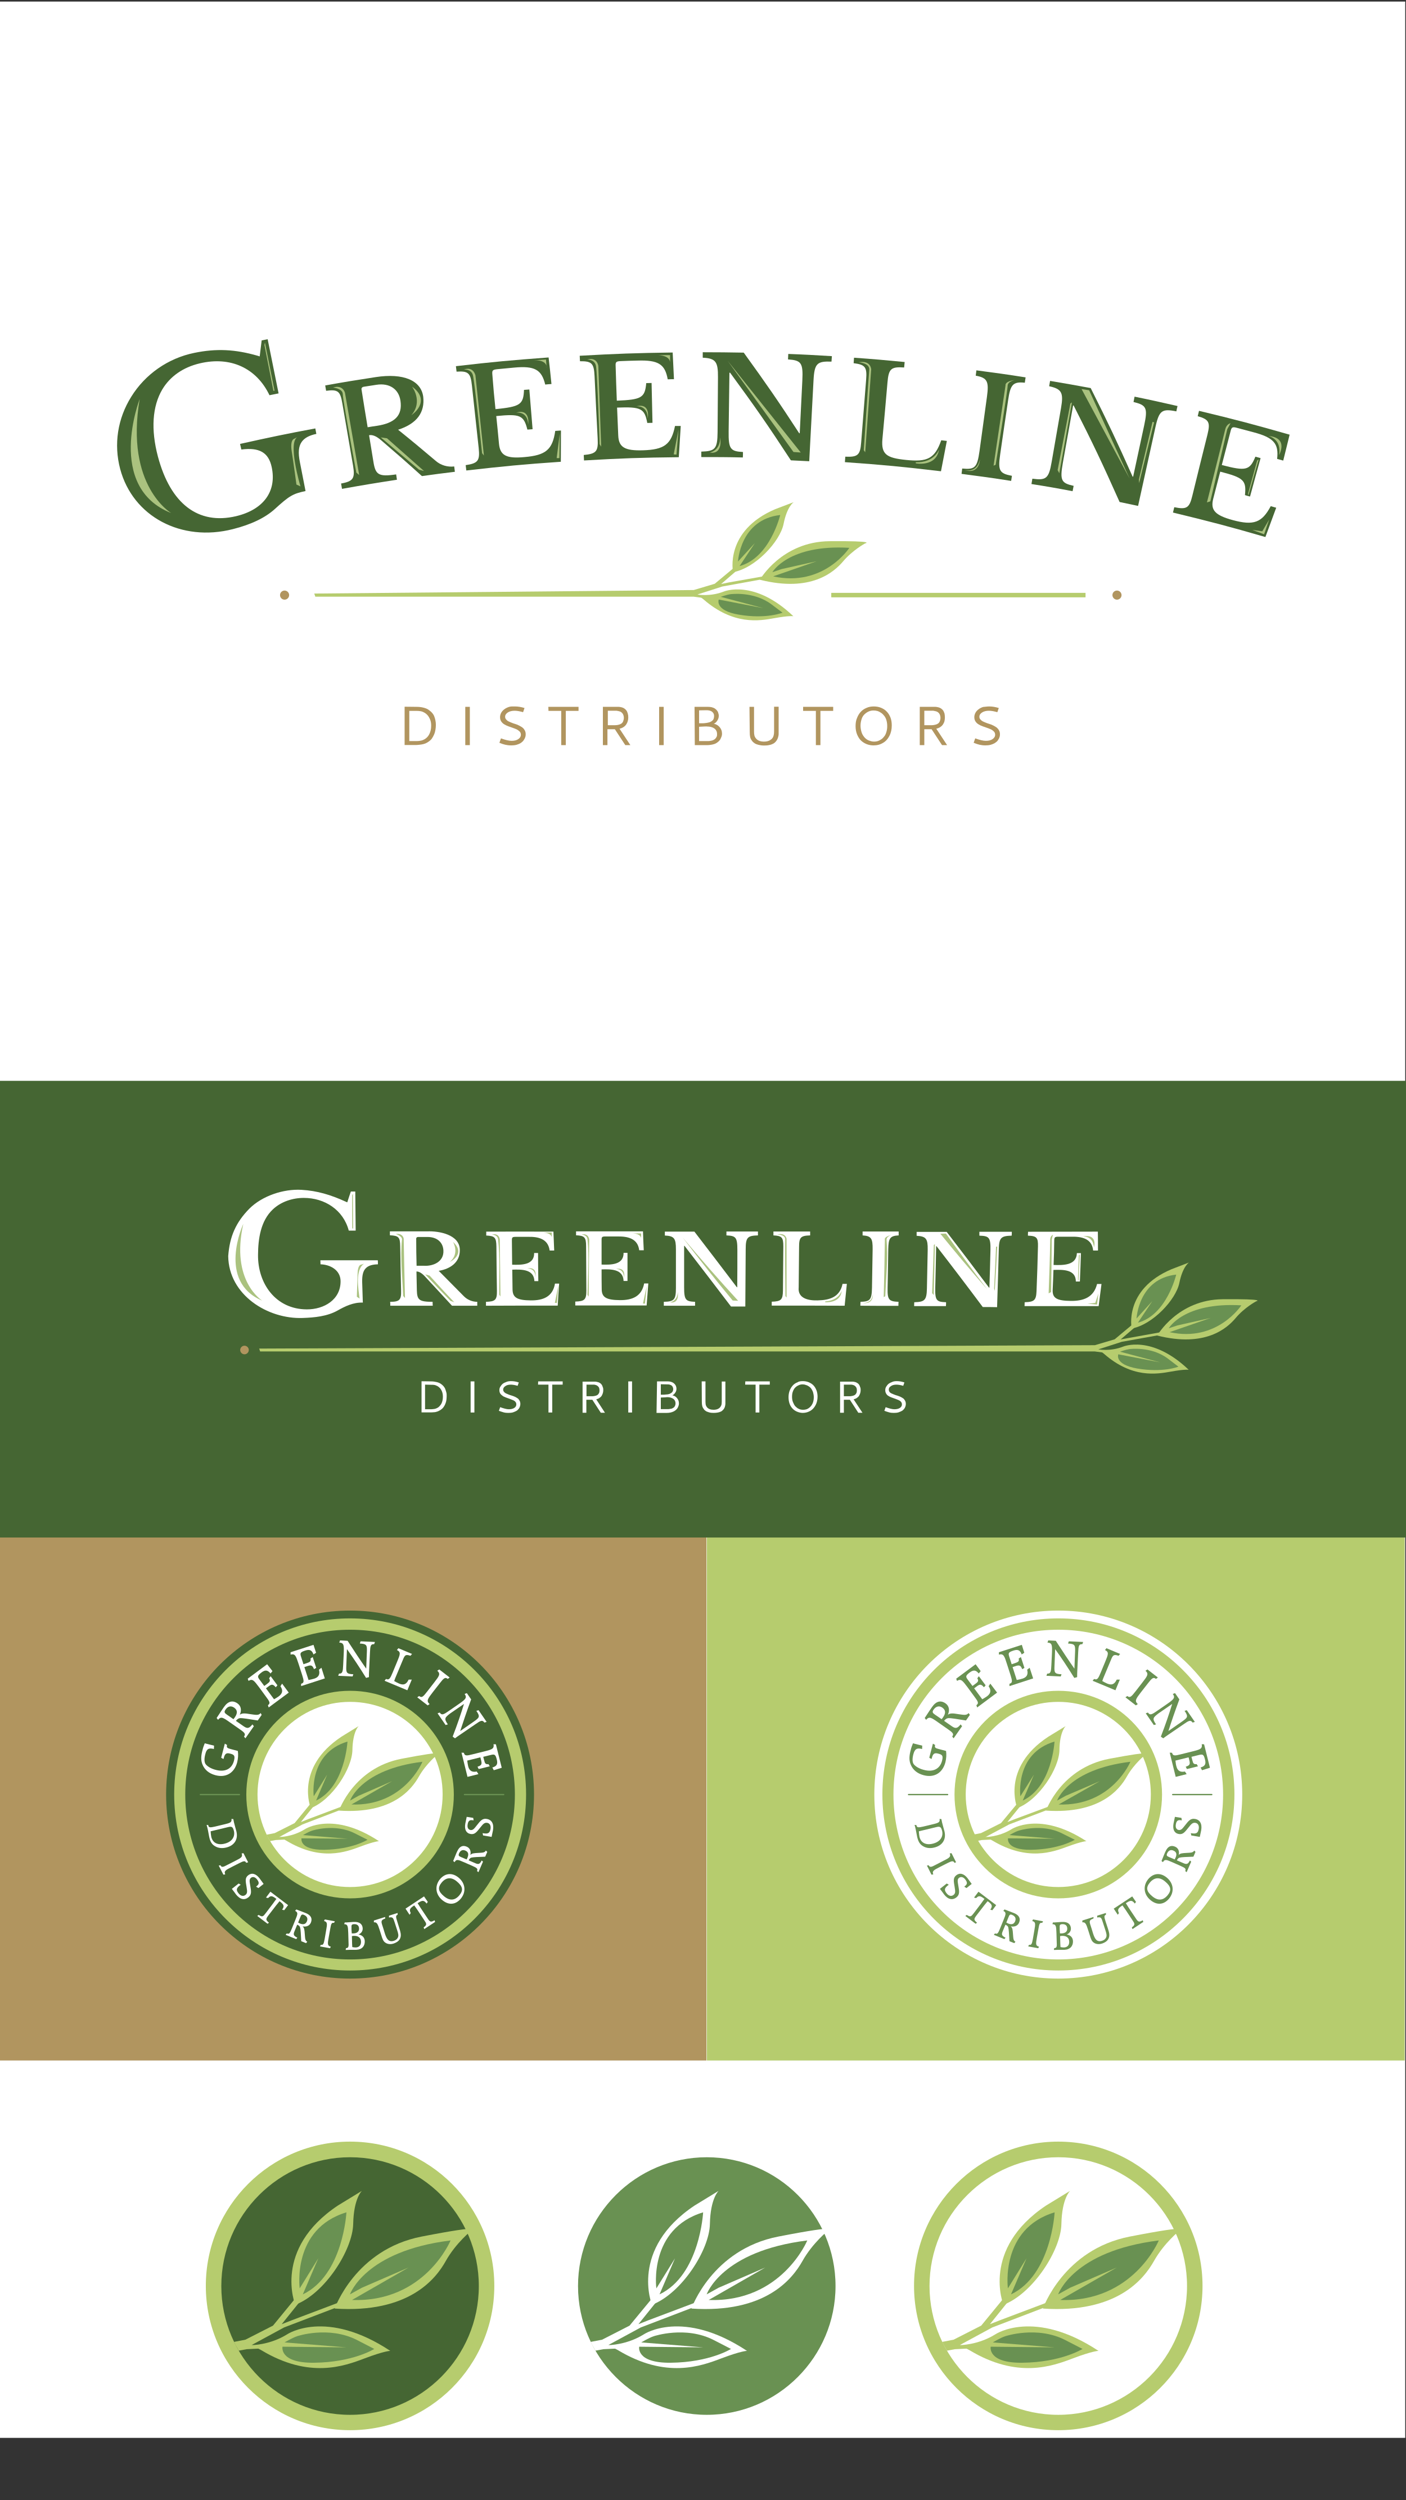
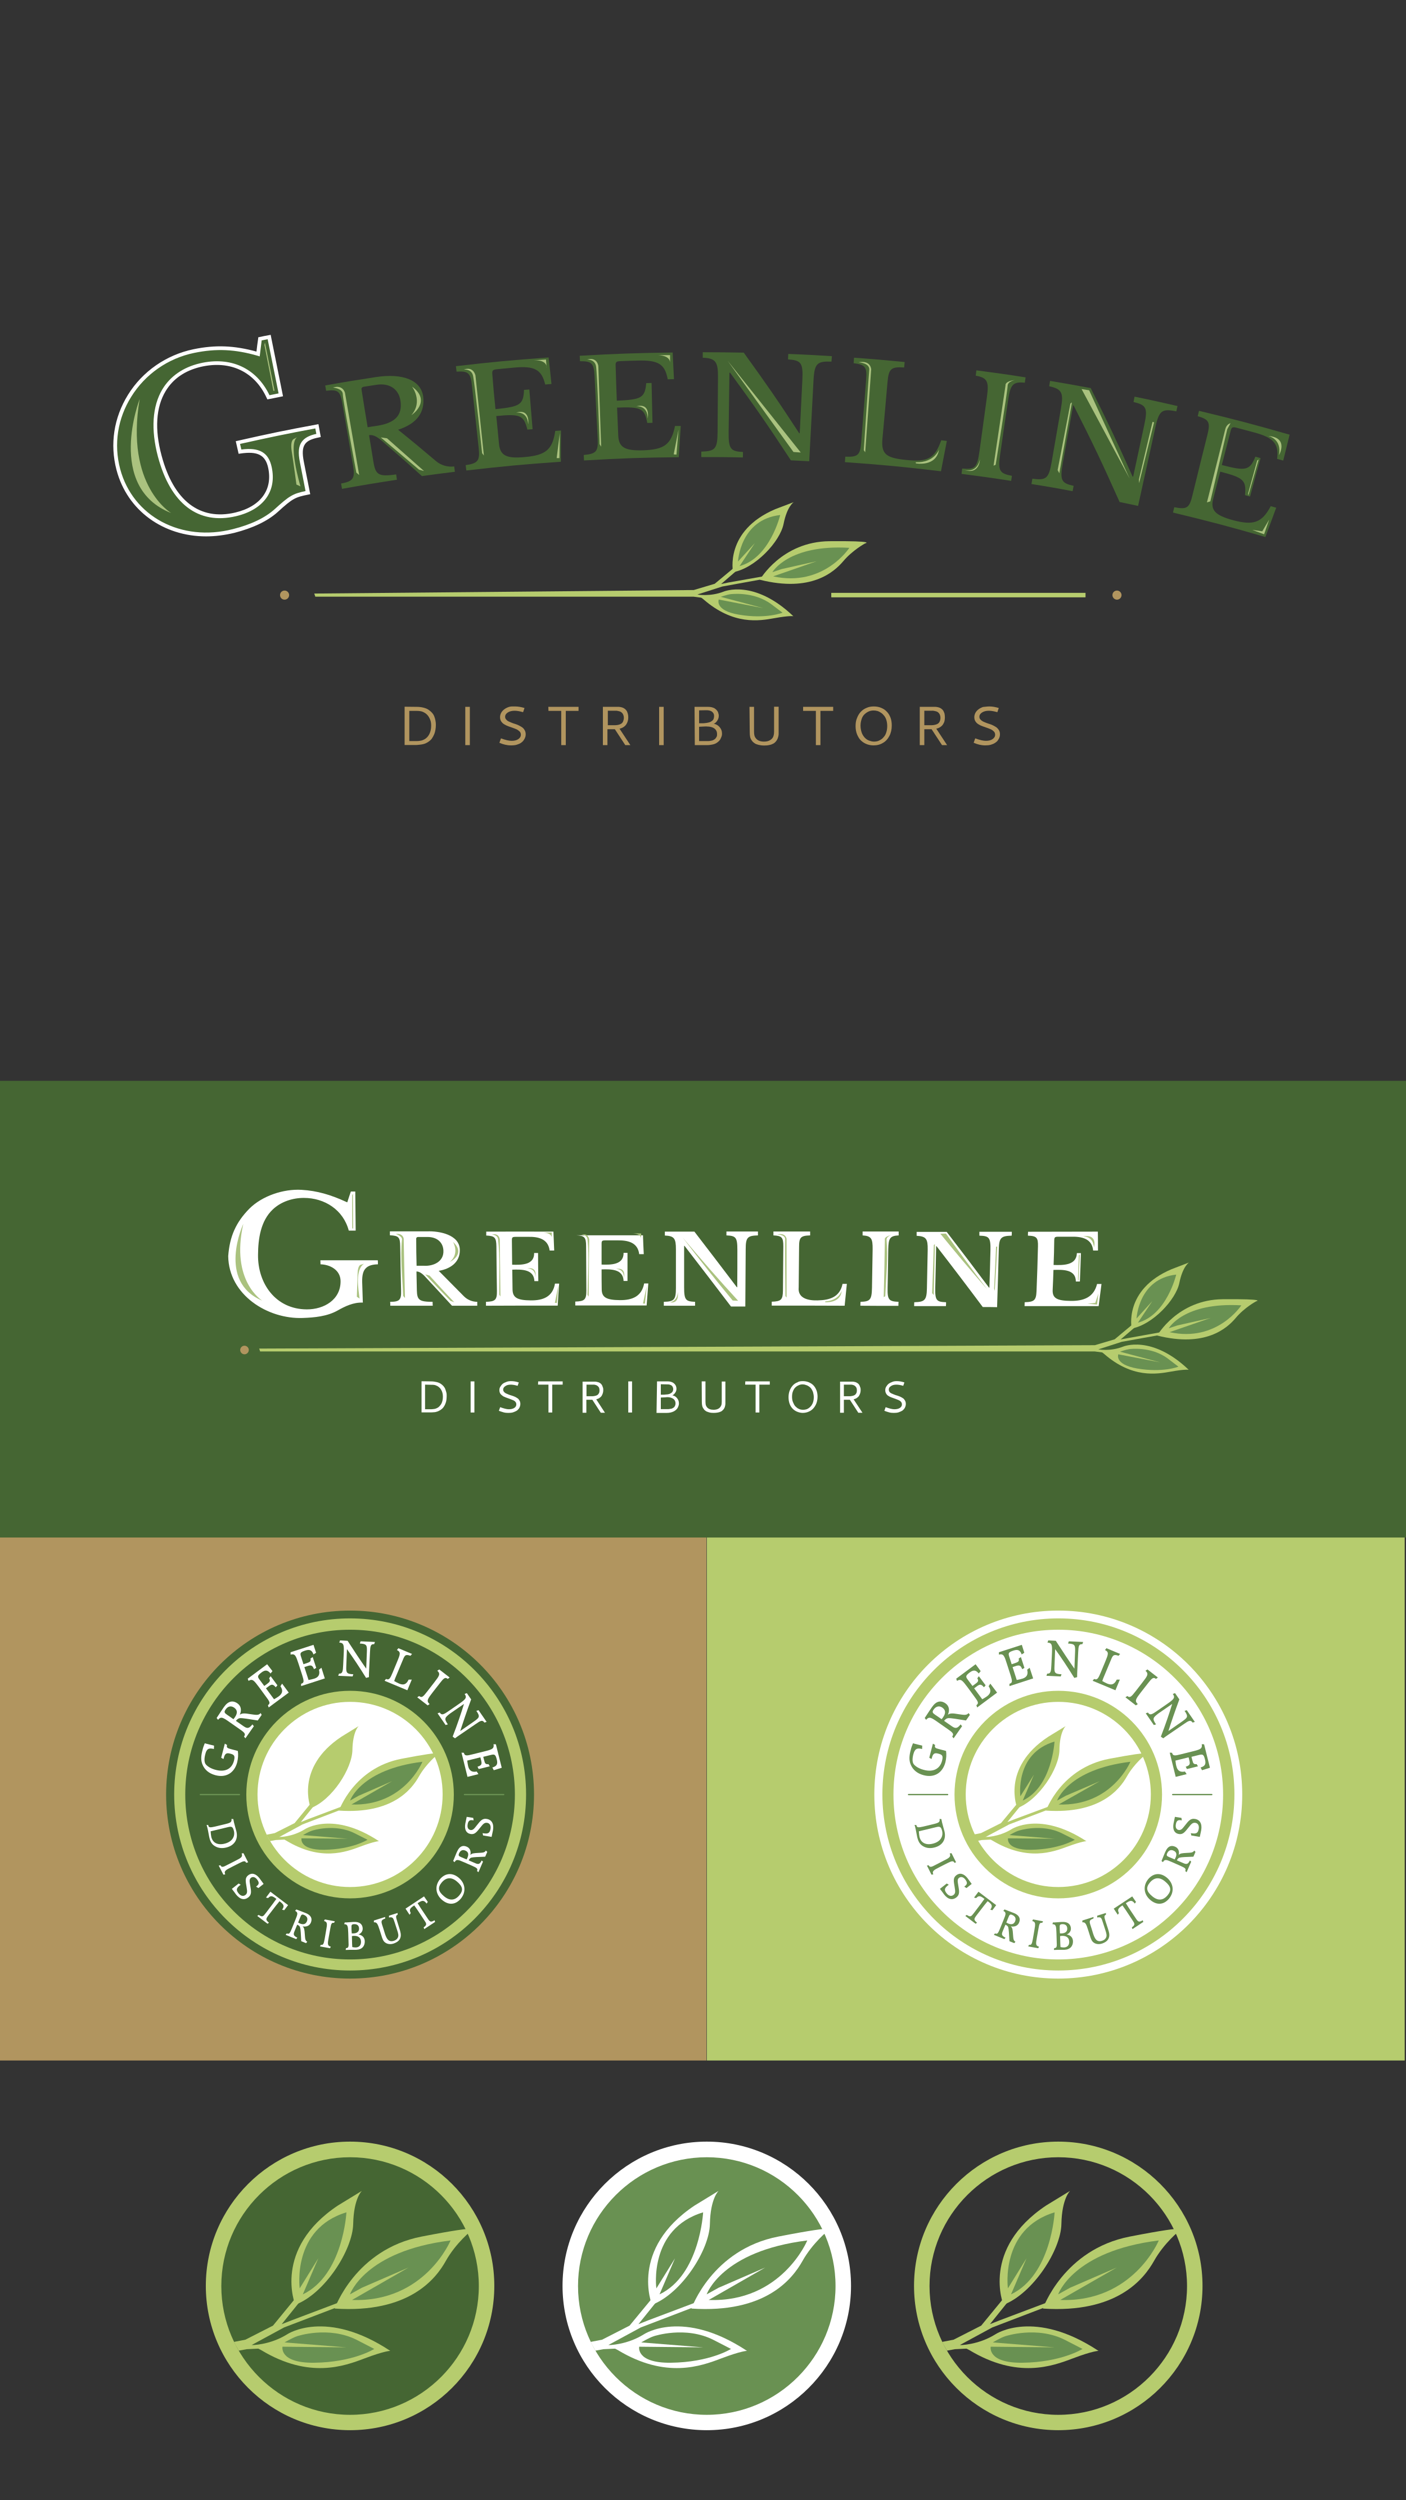
<svg xmlns="http://www.w3.org/2000/svg" xmlns:xlink="http://www.w3.org/1999/xlink" version="1.1" id="Layer_1" x="0px" y="0px" viewBox="0 0 1080 1920" style="enable-background:new 0 0 1080 1920;" xml:space="preserve">
  <rect x="0" y="0" width="1080" height="1920" fill="#333333" stroke="none" />
  <style type="text/css">
	.st0{fill:#FFFFFF;}
	.st1{fill:#B6CC6E;}
	.st2{fill:#B1955F;}
	.st3{fill:#456633;}
	.st4{fill:none;stroke:#699152;stroke-linecap:round;stroke-miterlimit:10;}
	.st5{clip-path:url(#SVGID_00000136412941639279121430000006640037998446720949_);}
	.st6{fill:#699152;}
	.st7{fill:#AAC27F;}
	.st8{clip-path:url(#SVGID_00000068657082137588811540000002926552362135875713_);}
	.st9{clip-path:url(#SVGID_00000160155076144280576770000003442310247913745597_);}
	.st10{clip-path:url(#SVGID_00000013156244626546647750000007248741181890239873_);}
	.st11{clip-path:url(#SVGID_00000096761097624095890900000005000488843282107268_);}
</style>
-   <rect x="-0.2" y="1.2" class="st0" width="1079.6" height="1870.9" />
  <rect x="542.9" y="1173.8" class="st1" width="536.1" height="408.5" />
  <rect y="1173.8" class="st2" width="542.6" height="408.5" />
  <rect x="-1" y="830" class="st3" width="1082" height="350.7" />
  <g>
    <circle id="XMLID_00000019653195778363023880000011999589595113354417_" class="st3" cx="268.9" cy="1378.1" r="141.3" />
    <ellipse id="XMLID_00000170966027506935919060000010470411507232920240_" transform="matrix(3.327795e-02 -0.999 0.999 3.327795e-02 -1117.336 1601.001)" class="st0" cx="268.9" cy="1378.1" rx="77.3" ry="77.3" />
    <path id="XMLID_00000178920070596403934950000004402280574604119196_" class="st1" d="M268.9,1513.2   c-74.5,0-135.1-60.6-135.1-135.2s60.6-135.2,135.1-135.2s135.2,60.6,135.2,135.2C404.1,1452.6,343.5,1513.2,268.9,1513.2z    M268.9,1251.5c-69.8,0-126.6,56.8-126.6,126.6s56.8,126.6,126.6,126.6s126.6-56.8,126.6-126.6S338.8,1251.5,268.9,1251.5z" />
    <path id="XMLID_00000115511425310028968500000005646038395186249403_" class="st1" d="M268.9,1457.8c-43.9,0-79.7-35.7-79.7-79.7   c0-43.9,35.7-79.7,79.7-79.7s79.7,35.7,79.7,79.7C348.6,1422,312.9,1457.8,268.9,1457.8z M268.9,1306.9   c-39.2,0-71.1,31.9-71.1,71.1s31.9,71.1,71.1,71.1s71.1-31.9,71.1-71.1C340.1,1338.8,308.2,1306.9,268.9,1306.9z" />
    <g id="XMLID_00000156565359257698021130000000762621211609139884_">
      <g>
        <path id="XMLID_00000099625874588950848810000006439779997864191924_" class="st0" d="M164.3,1343.1c-4-1-5.6-0.1-6.6,4     c-0.9,3.4-0.8,5.9,0.1,7.4c1,1.6,4,3.7,8.2,4.7c7,1.8,12.1-0.9,13.7-7c1.1-4.2,0-4.8-3.1-5.6c-2.7-0.7-3.9,0.1-4.7,3.4     c0,0.1-0.1,0.4-0.3,0.8l-1.7-1l2.8-10.8l1.7,1c-0.6,2.2,0.4,2.5,3.4,3.3l4.9,1.3c0.4,2.8,0.2,5.8-0.5,8.7     c-2.2,8.3-8.7,12.1-16.8,9.9c-4.8-1.3-8.1-4-9.8-8c-1.5-3.5-1.2-7,0-11.5c0.4-1.7,1-3.4,1.7-5c1,0.3,2.4,0.7,4.2,1.1     c0.3,0.1,1.3,0.3,2.9,0.7L164.3,1343.1z" />
        <path id="XMLID_00000144297203329118529610000005921210469413394350_" class="st0" d="M201,1316.9l-3,4.3     c-6.9-1.1-11.4-1.9-13.6-1.8c-1.2,0.1-2.2,0.8-3.2,2.1l5.9,4.1c2.9,2,4.2,1.8,6.8-1.4l1.1,1.4l-6.5,9.3l-1.1-1.4l0.2-0.2     c1.3-1.9,0-3-3.9-5.7l-7.3-5.1c-5.1-3.6-6.7-4.6-8.9-1.8l-1.1-1.4c3.1-4.7,5-7.6,5.6-8.4c3.1-4.5,6.6-5.4,10.3-2.9     c2.8,1.9,3.5,5.2,1.9,8.8c1.7-1.4,4.2-1.1,7.9-0.5c4.4,0.6,6.5,1.2,8.1-0.8L201,1316.9z M179.3,1320.2c0.6-0.7,1-1.3,1.2-1.6     c2.1-3.1,1.9-5.5-0.7-7.3c-2.4-1.6-4.8-1.1-6.6,1.6c-1.3,1.9-0.7,2.6,1.5,4.1l1.2,0.8L179.3,1320.2z" />
        <path id="XMLID_00000096018789176229525290000002868270630392423871_" class="st0" d="M209.3,1283.3l-1.5,1.8     c-2.2-2.7-4.1-2.9-6.9-0.8c-3.4,2.6-3.2,3.3-1.4,5.7l3.5,4.7l2.3-1.7c1.9-1.4,2.6-2.3,1.4-4.2l1.2-1.6l5.2,7l-1.3,1.5     c-2.1-2.5-3.1-2.5-5.5-0.7l-2,1.5l6.2,8.4c1.4-0.8,2.6-1.5,3.7-2.3c2.9-2.2,3.3-4.6,1.2-7.7l1.3-2l5.1,6.9l-15.4,11.4l-0.6-1.7     l0.2-0.2c1.9-1.4,1-2.8-1.7-6.4l-5.2-7.1c-4-5.3-5.1-6.9-8.2-5l-0.6-1.7l14.9-11.1L209.3,1283.3z" />
        <path id="XMLID_00000140007830304461971070000017806612423981239684_" class="st0" d="M242.8,1269.2l-2,1.3     c-1.2-3.3-2.9-4.1-6.3-3c-4.1,1.3-4.1,2.1-3.2,4.9l1.8,5.6l2.7-0.9c2.3-0.8,3.2-1.3,2.7-3.5l1.7-1.1l2.7,8.3l-1.7,1     c-1.2-3-2.2-3.3-5-2.4l-2.4,0.8l3.2,9.9c1.5-0.3,3-0.6,4.3-1c3.5-1.1,4.6-3.3,3.7-6.9l1.9-1.5l2.6,8.2l-18.2,5.9v-1.8l0.3-0.1     c2.2-0.7,1.8-2.4,0.5-6.6l-2.7-8.4c-2.1-6.3-2.6-8.2-6.2-7.3v-1.8l17.6-5.7L242.8,1269.2z" />
        <path id="XMLID_00000119088005228755874570000001739536270835800208_" class="st0" d="M271.4,1285.7l-0.6,1.7l-11-0.5l0.6-1.7     l0.3,0c2.4,0.1,2.7-1.8,2.9-6.6l0.4-8.2c0.3-6.7,0.3-8.8-3.2-9l-0.2,0l0.6-1.7l5.8,0.3c5.3,8.2,10,15.3,14.3,21.4l0.5-12.8     c0.2-5.2,0-6.2-5.4-6.5l0.6-1.7l11,0.5l-0.6,1.7l-0.3,0c-2.4-0.1-2.7,1.6-2.9,6.1l-0.7,14.5c-0.1,1.5-0.1,3.1-0.1,4.7l-2.2,0.6     c-5.4-8.7-10.3-16-14.7-22.1l-0.5,12.9C265.8,1284.4,266,1285.5,271.4,1285.7z" />
        <path id="XMLID_00000045614488494676386300000007546547201594558632_" class="st0" d="M315.3,1271.5c-3.9-1.3-4.4-0.4-5.9,3.3     l-5.9,14.1c-0.1,0.2-0.3,0.8-0.7,2c1.2,0.7,2.5,1.4,3.9,2c3.4,1.4,5.5,0.5,7.2-3.1l2.4,0l-3.4,8.2l-17.5-7.3l1.1-1.4l0.3,0.1     c2.2,0.9,3-0.7,4.8-5l3.4-8.2c2.4-5.8,3.1-7.5-0.1-9.1l1.1-1.4l10.5,4.4L315.3,1271.5z" />
        <path id="XMLID_00000041297906556663084720000009735398430075868856_" class="st0" d="M343.9,1289.3l-0.2-0.2     c-1.8-1.4-3.1-0.1-5.8,3.4l-5.4,6.9c-4,5.2-5.2,6.8-2.5,9.2l-1.5,1l-8-6.2l1.5-1l0.2,0.2c1.9,1.4,3,0.1,5.9-3.6l5.2-6.7     c4.1-5.3,5.3-6.8,2.6-9.3l1.5-1l8,6.2L343.9,1289.3z" />
        <path id="XMLID_00000148646724392073496050000012740480257446085258_" class="st0" d="M344,1324.2l-1.7,0.5l-6.2-9l1.7-0.6     l0.2,0.3c1.4,2,3,1.1,7-1.7l6.8-4.7c5.5-3.8,7.2-5.1,5.2-8l-0.1-0.2l1.7-0.6l3.3,4.8c-3.4,9.2-6.1,17.3-8.4,24.3l10.5-7.3     c4.2-3,5-3.7,1.9-8.2l1.7-0.5l6.2,9l-1.7,0.5l-0.2-0.2c-1.4-2-2.9-1.2-6.6,1.4l-12,8.2c-1.2,0.8-2.5,1.7-3.8,2.7l-1.8-1.3     c3.7-9.6,6.5-17.9,8.7-25.1l-10.6,7.3C341.7,1319,340.9,1319.7,344,1324.2z" />
        <path id="XMLID_00000008866044345789062500000011527691854459006143_" class="st0" d="M379.3,1359.4l-1.1-2.1     c3.4-1,4.3-2.6,3.4-6.1c-1-4.1-1.8-4.2-4.7-3.5l-5.7,1.4l0.7,2.7c0.6,2.4,1.1,3.2,3.3,2.9l1,1.7l-8.5,2.1l-0.9-1.8     c3.1-1,3.5-1.9,2.8-4.8l-0.6-2.4l-10.1,2.5c0.2,1.5,0.4,3,0.7,4.3c0.9,3.6,3,4.8,6.6,4.1l1.3,2l-8.4,2.1l-4.6-18.6l1.8,0.1     l0.1,0.3c0.6,2.2,2.2,2,6.5,0.9l8.5-2.1c6.5-1.6,8.3-2.1,7.7-5.7l1.8,0.1l4.5,18L379.3,1359.4z" />
      </g>
    </g>
    <g id="XMLID_00000070090502765662204510000017453668646894825862_">
      <g>
        <path id="XMLID_00000117639695459128290230000015594237054424867737_" class="st0" d="M160,1401.9c0.4,1.7,1.7,1.5,5,0.8l6.7-1.6     c5.1-1.2,6.5-1.6,6.1-4.3l1.4,0.1c0.2,0.9,0.3,1.7,0.5,2.5c0.7,2.8,1.4,5.1,1.9,7c1.5,6.3-1.8,11-8,12.4     c-2.9,0.7-5.7,0.4-7.8-0.7c-3-1.5-4.3-3.7-5.1-7.5c-0.5-2.3-0.8-4.7-1.4-7c-0.1-0.6-0.4-1.3-0.6-2.2l1.4,0.1L160,1401.9z      M161.8,1406.3c0.1,1.8,0.3,3.3,0.5,4.3c1.1,4.6,4.9,6.5,10.2,5.2c5.5-1.3,8.2-5.2,7.2-9.7c-0.9-3.8-2.1-3.6-5-2.9L161.8,1406.3z     " />
        <path id="XMLID_00000078046506244909787590000015189626560393731989_" class="st0" d="M189.1,1430.5l-0.1-0.2     c-0.8-1.6-2.1-1.1-5.1,0.4l-6.1,3.1c-4.6,2.3-5.9,3.1-4.8,5.6l-1.4,0.2l-3.6-7l1.4-0.2l0.1,0.2c0.8,1.6,2.1,1.1,5.3-0.6l5.9-3     c4.6-2.3,5.9-3.1,4.9-5.7l1.4-0.2l3.6,7L189.1,1430.5z" />
        <path id="XMLID_00000111902868179806521850000008419122990569533831_" class="st0" d="M196.7,1448.8l0.6-0.5     c1.9-1.5,1.8-2.9,0.1-5.1c-1.5-1.9-3.3-2.2-4.6-1.2c-1.5,1.2-1.1,2.9-0.6,5.9c0.8,4.5,1.2,7-1.4,9.1c-3,2.4-6.4,1.7-9.5-2.2     c-0.5-0.7-1.5-2.1-3.2-4.3l5.2-4.1l1.6,0.9l-0.4,0.3c-2.9,2.3-3.4,3.7-1.2,6.4c1.6,2,3.6,2.4,5.2,1.2c1.7-1.3,1.4-2.9,0.9-6.1     c-0.7-4.4-1.4-6.9,1.2-9s5.8-1.5,8.7,2.2c0.6,0.8,1.6,2.2,3.2,4.4l-4,3.2L196.7,1448.8z" />
        <path id="XMLID_00000053510511372833326770000015706749257753685157_" class="st0" d="M218.3,1466.9l-1.6-0.4     c1.9-2.7,1.4-3.9-1.6-6.2l-0.4-0.3c-0.9,1.2-1.8,2.2-2.6,3.2l-5.7,7.4c-2.2,2.9-2.6,3.6,0.2,5.9l-1.1,0.8l-7.9-6l1.1-0.8     c2.9,1.9,3.4,1.3,5.6-1.6l5.6-7.4c0.3-0.4,1.1-1.6,2.4-3.3l-0.3-0.2c-2.9-2.2-4.1-2.5-6.1-0.4l-1.6-0.4l3.4-4.5l13.6,10.3     L218.3,1466.9z" />
        <path id="XMLID_00000123399695922657232440000013486327765543001739_" class="st0" d="M235.1,1492.2l-3.7-1.5     c-0.3-5.4-0.4-8.9-0.9-10.6c-0.2-0.9-0.9-1.5-2.2-2.1l-2.1,5.1c-1.1,2.6-0.6,3.5,2.2,4.9l-0.9,1.1l-8.1-3.3l0.9-1.1l0.2,0.1     c1.7,0.7,2.3-0.5,3.7-3.9l2.6-6.4c1.8-4.5,2.4-5.8-0.1-7.1l0.9-1.1c4.1,1.6,6.6,2.5,7.3,2.8c3.9,1.6,5.2,4.1,3.9,7.3     c-1,2.4-3.4,3.5-6.4,2.9c1.4,1.1,1.5,3,1.7,5.8c0.3,3.4,0.2,5.1,1.9,6L235.1,1492.2z M229,1476.4c0.6,0.3,1.1,0.5,1.4,0.7     c2.7,1.1,4.5,0.5,5.4-1.8c0.8-2.1,0-3.8-2.3-4.8c-1.7-0.7-2.1-0.1-2.9,1.9l-0.4,1L229,1476.4z" />
        <path id="XMLID_00000173872878406713944350000003413995678576099207_" class="st0" d="M256.6,1476.6l-0.2,0     c-1.8-0.3-2.1,1-2.7,4.4l-1.2,6.7c-0.9,5-1.1,6.5,1.6,7.2l-0.6,1.2l-7.7-1.4l0.6-1.2l0.2,0c1.8,0.3,2.1-1,2.8-4.6l1.1-6.4     c0.9-5.1,1.1-6.6-1.6-7.3l0.6-1.2l7.7,1.4L256.6,1476.6z" />
        <path id="XMLID_00000003088765054671657830000008870793407589574571_" class="st0" d="M265.8,1496l0.2,0c1.8-0.1,1.9-1.4,1.7-4.8     l-0.2-6.8c-0.2-5.2-0.3-6.7-3.1-6.8l0.4-1.3l1,0c2.6-0.1,4.6-0.4,6.1-0.4c4.3-0.2,6.5,1.7,6.7,4.9c0.1,2.1-1.1,3.9-3.2,4.7     c3,0.6,4.7,2.4,4.8,5.2c0.1,3.7-2.1,6.4-6.5,6.6c-1.2,0.1-3.7-0.1-7.4,0.1l-0.8,0L265.8,1496z M270.2,1484.7c0.6,0,1.1,0,1.3,0     c2.9-0.1,4.4-1.5,4.3-3.8c-0.1-2.2-1.4-3.4-3.9-3.3c-1.9,0.1-2,0.9-1.9,2.8l0,1.2L270.2,1484.7z M270.6,1495.2     c0.9,0.2,1.8,0.3,2.7,0.3c2.7-0.1,4.1-1.9,4-4.5c-0.1-2.9-2-4.5-5.5-4.4c-0.5,0-1,0.1-1.5,0.2l0.1,3.5     C270.4,1491.9,270.5,1493.5,270.6,1495.2z" />
        <path id="XMLID_00000021799377615575014120000007633198366815730306_" class="st0" d="M295.9,1473.3c-3.2,1.1-3.3,2-2.2,5.3     c0.2,0.8,0.6,1.7,0.9,2.8l1,3.3c1.4,4.3,2.9,6.9,6.9,5.7c1.5-0.5,2.4-1.2,3-2.3c0.9-1.6,0.4-3.3-0.4-5.8l-2-6.2     c-1-3.2-1.4-4.2-4.3-3.6l0-1.4l6.6-2.1l0,1.4c-1.6,0.5-1.3,1.9-0.3,5l1.6,5.2c1,3.1,1.6,5.4,0.8,7.6c-0.7,2-2.5,3.4-5.2,4.3     c-2.1,0.7-4.4,0.5-6-0.5c-1.9-1.1-2.5-3-3.3-5.6l-1.4-4.4c-1.4-4.3-2-6.1-4.4-5.8l0-1.4l8.6-2.7L295.9,1473.3z" />
        <path id="XMLID_00000009565597496277183470000007617346763397200017_" class="st0" d="M328.6,1460.5l-0.9,1.3     c-2-2.6-3.2-2.7-6.4-0.6l-0.5,0.3c0.8,1.3,1.5,2.4,2.2,3.5l5.2,7.8c2,3.1,2.6,3.6,5.6,1.8l0.4,1.3l-8.3,5.5l-0.5-1.3     c2.8-2.1,2.3-2.8,0.3-5.8l-5.1-7.7c-0.3-0.4-1.1-1.6-2.4-3.4l-0.3,0.2c-3,2-3.7,3.1-2.4,5.7l-0.9,1.3l-3.1-4.7l14.2-9.4     L328.6,1460.5z" />
        <path id="XMLID_00000142156061795266743810000001076564932389392282_" class="st0" d="M352.3,1441.9c5.3,4.4,5.9,11.1,1.6,16.2     c-4,4.7-9.3,5.1-14.2,1c-5.3-4.4-5.9-11.1-1.6-16.2C342.1,1438.3,347.5,1437.9,352.3,1441.9z M339.3,1445.6     c-3.2,3.9-2.8,6.8,1.8,10.6c4.3,3.6,8.3,3.3,11.7-0.7c3.3-3.9,2.7-6.9-1.9-10.7C346.8,1441.3,342.7,1441.6,339.3,1445.6z" />
        <path id="XMLID_00000164475185784153742480000016931695152351240590_" class="st0" d="M374.3,1422.1l-1.6,3.7     c-5.4,0.2-8.9,0.3-10.6,0.7c-0.9,0.2-1.5,0.9-2.1,2.1l5.1,2.2c2.5,1.1,3.5,0.7,4.9-2.1l1,0.9l-3.5,8.1l-1.1-0.9l0.1-0.2     c0.7-1.7-0.5-2.3-3.8-3.8l-6.4-2.8c-4.4-1.9-5.8-2.5-7.1,0l-1.1-0.9c1.7-4.1,2.6-6.5,3-7.2c1.7-3.9,4.2-5.2,7.4-3.8     c2.4,1,3.5,3.4,2.8,6.4c1.1-1.4,3-1.4,5.9-1.6c3.4-0.2,5.1-0.1,6-1.8L374.3,1422.1z M358.4,1427.9c0.4-0.6,0.6-1.1,0.7-1.4     c1.1-2.6,0.6-4.5-1.7-5.4c-2-0.9-3.8-0.1-4.8,2.2c-0.7,1.7-0.1,2.1,1.8,2.9l1,0.4L358.4,1427.9z" />
        <path id="XMLID_00000160160672535568705830000002791503602167737987_" class="st0" d="M363.8,1397.9l-0.8-0.1     c-2.4-0.4-3.4,0.7-3.8,3.3c-0.4,2.4,0.5,3.9,2.2,4.2c1.9,0.3,2.9-1.1,4.8-3.5c2.8-3.6,4.4-5.6,7.7-5c3.8,0.6,5.6,3.7,4.8,8.6     c-0.1,0.8-0.6,2.6-1.1,5.2l-6.5-1.1l-0.4-1.8l0.5,0.1c3.6,0.6,5,0,5.6-3.4c0.4-2.5-0.6-4.3-2.6-4.6c-2.1-0.3-3.1,0.9-5.1,3.4     c-2.8,3.4-4.2,5.7-7.5,5.2c-3.3-0.5-5-3.3-4.2-7.9c0.2-0.9,0.6-2.7,1.1-5.3l5,0.8L363.8,1397.9z" />
      </g>
    </g>
    <line id="XMLID_00000145759286612628330330000010684815607430252185_" class="st4" x1="153.9" y1="1378.1" x2="183.9" y2="1378.1" />
    <line id="XMLID_00000064333884726999809830000015952828252424882592_" class="st4" x1="356.8" y1="1378.1" x2="386.9" y2="1378.1" />
    <g id="XMLID_00000082336101348007257010000011581160530652524434_">
      <g>
        <defs>
          <ellipse id="SVGID_1_" cx="271.1" cy="1375" rx="74.3" ry="75.2" />
        </defs>
        <clipPath id="SVGID_00000046302869178946754210000001612274053252705436_">
          <use xlink:href="#SVGID_1_" style="overflow:visible;" />
        </clipPath>
        <g id="XMLID_00000136402198959402484830000014412022122709702801_" style="clip-path:url(#SVGID_00000046302869178946754210000001612274053252705436_);">
          <path id="XMLID_00000154418658040437133020000012312708068244044959_" class="st1" d="M275.5,1325.5c0,0-4.5,4-4.8,18.3      c-0.2,14.3-15.6,38.4-32,44.7c0,0-12.6-30.8,23.5-54.8L275.5,1325.5z" />
          <polygon id="XMLID_00000013915334715251336720000011092525660764327849_" class="st1" points="-96.2,1467.2 -78.3,1466.4       211.8,1413 225,1412.3 214.5,1410.7 232.4,1401 262.2,1389.6 262.9,1387.1 236.6,1397 231.1,1399.2 242.3,1385.3 240.4,1382.8       226.3,1400 211,1407.7     " />
          <path id="XMLID_00000026849742160561962040000010711030690155899034_" class="st1" d="M336,1347.4c0,0-8.6,6.9-14.2,16.8      c-5.6,9.9-20.4,29-61.4,26.2c0,0,11.3-32.7,48-39.8S336,1347.4,336,1347.4z" />
          <path id="XMLID_00000179605787127444304350000011195889415372755637_" class="st1" d="M234.2,1404.7c0,0,21.4-14.3,56.9,9.2      c0,0-3-0.1-14.2,4.1s-30.5,11.5-57.1-4.6l-5.2-2.8C214.5,1410.7,224.4,1410.8,234.2,1404.7z" />
-           <path id="XMLID_00000065761180499036759520000013932471749348350638_" class="st6" d="M266.9,1337.4c0,0-1.8,34.7-24.1,45.3      l8.5-19.9l-10.3,16.6C241,1379.4,236.6,1346.5,266.9,1337.4z" />
          <path id="XMLID_00000072251192826506134260000000609306817879023006_" class="st6" d="M275.5,1379l-6.6,3.7      c0,0,8.2-24,55.6-29.8c0,0-14.1,34.3-54.5,32.8l31.2-17.9L275.5,1379z" />
          <path id="XMLID_00000061457083608675931170000010105204113232349606_" class="st6" d="M239.7,1405.8c0,0,17.4-5.8,32.9,2.1      l9.7,4.9c0,0-11.7,7.4-33.3,7.7c-19.4,0.2-17.4-8.8-17.4-8.8l35.4,0.3l-34.2-2.8C232.7,1409.2,236.9,1406.7,239.7,1405.8z" />
        </g>
      </g>
    </g>
  </g>
  <g>
    <g>
      <g id="XMLID_130_">
        <g>
          <rect x="638.6" y="455.3" class="st1" width="195.2" height="3.3" />
        </g>
        <g>
          <rect x="638.6" y="455.3" class="st1" width="195.2" height="3.3" />
        </g>
      </g>
      <path id="XMLID_37_" class="st2" d="M215.1,457c0-2,1.6-3.5,3.5-3.5s3.5,1.6,3.5,3.5s-1.6,3.5-3.5,3.5    C216.6,460.5,215.1,458.9,215.1,457z" />
      <path id="XMLID_128_" class="st2" d="M854.5,457c0-2,1.6-3.5,3.5-3.5s3.5,1.6,3.5,3.5s-1.6,3.5-3.5,3.5    C856.1,460.5,854.5,458.9,854.5,457z" />
      <path id="XMLID_921_" class="st1" d="M609.7,385.6c0,0-5.1,3.1-7.8,16.7c-2.7,13.6-21.8,34.1-38.8,37.1c0,0-6.8-31.7,32.4-48.4    L609.7,385.6z" />
      <polygon id="XMLID_920_" class="st1" points="241.4,455.8 242.2,458.2 532.7,458.2 545.6,459.9 535.8,456.5 554.8,450.4     585.6,444.8 586.8,442.5 559.6,447.3 553.9,448.5 567.1,437.1 565.7,434.4 549,448.3 532.9,453.1   " />
      <path id="XMLID_919_" class="st1" d="M664.5,417.3c0,0-9.5,5.1-16.7,13.6c-7.2,8.5-24.9,24.2-64.1,14.3c0,0,16.7-29.3,53.5-29.6    C674.1,415.3,664.5,417.3,664.5,417.3z" />
      <path id="XMLID_918_" class="st1" d="M555.9,454.3c0,0,23.2-10,53.5,18.9c0,0-2.9-0.6-14.5,1.5c-11.6,2.1-31.5,5.6-54.6-14.5    l-4.6-3.6C535.8,456.5,545.3,458.4,555.9,454.3z" />
      <path id="XMLID_915_" class="st6" d="M599.3,395.5c0,0-7.8,32.9-31.2,39.2l11.7-17.6l-12.9,14.1    C566.9,431.2,568.4,399,599.3,395.5z" />
      <path id="XMLID_913_" class="st6" d="M600.4,437l-7.1,2.4c0,0,12.2-21.5,59.1-18.7c0,0-19.7,30.4-58.5,21.9l33.4-11.6L600.4,437z" />
      <path id="XMLID_911_" class="st6" d="M561,456.3c0,0,17.9-2.5,31.6,7.8l8.5,6.4c0,0-12.7,5.1-33.6,1.5    c-18.8-3.2-15.4-11.6-15.4-11.6l34.2,6.6l-32.7-8.7C553.6,458.4,558.1,456.7,561,456.3z" />
      <g id="XMLID_11_">
        <g>
          <path id="XMLID_00000058549948636628090980000014847785277751299756_" class="st2" d="M320,542.8c1.9,0,3.6,0.2,5.2,0.6      s2.9,0.9,3.9,1.6c1,0.7,2,1.5,2.7,2.3c0.8,0.9,1.4,1.8,1.8,2.9c0.4,1.1,0.7,2.1,0.9,3.2c0.2,1,0.3,2.1,0.3,3.2      c0,1.3-0.1,2.5-0.3,3.7c-0.2,1.2-0.5,2.4-1,3.6c-0.5,1.2-1.1,2.3-1.8,3.3c-0.7,1-1.7,1.8-2.9,2.6c-1.2,0.8-2.5,1.4-4,1.7      c-0.8,0.2-1.6,0.3-2.6,0.4c-1,0.1-1.7,0.2-2.4,0.2c-0.6,0-1.5,0-2.6,0h-6.4v-29.4L320,542.8L320,542.8z M314.4,545.9v23.2h4.3      c0.6,0,1.1,0,1.5,0s1-0.1,1.6-0.1c0.7-0.1,1.3-0.2,1.8-0.3s1.1-0.3,1.7-0.6c0.6-0.3,1.2-0.6,1.7-1s1-0.8,1.5-1.4s0.9-1.2,1.3-2      c0.9-1.8,1.4-3.9,1.4-6.4c0-1.7-0.2-3.3-0.8-4.7s-1.2-2.5-2-3.4c-0.8-0.9-1.7-1.6-2.7-2.1c-0.9-0.5-1.9-0.9-3-1      c-0.6-0.1-1.5-0.2-2.8-0.2H314.4z" />
          <path id="XMLID_00000132794702944202288320000004869573025456909721_" class="st2" d="M357.4,542.8h3.5v29.4h-3.5V542.8z" />
          <path id="XMLID_00000097475495451799905210000000586911561414454413_" class="st2" d="M395.6,542.5c2.3,0,4.7,0.4,7.3,1.2      l-1.1,3.2c-2.5-0.7-4.6-1.1-6.5-1.1c-2,0-3.8,0.4-5.2,1.3s-2.1,2-2.1,3.3c0,0.8,0.2,1.4,0.7,2c0.5,0.6,1,1.1,1.8,1.5      s1.6,0.7,2.5,1.1s1.9,0.7,2.9,1s2,0.7,2.9,1.2c1,0.5,1.8,1,2.5,1.5c0.8,0.6,1.3,1.3,1.8,2.2c0.5,0.9,0.7,1.9,0.7,3      c0,0.8-0.1,1.6-0.4,2.3c-0.2,0.8-0.7,1.5-1.2,2.3s-1.3,1.4-2.1,2c-0.9,0.6-1.9,1-3.2,1.4s-2.8,0.5-4.4,0.5s-3.1-0.2-4.4-0.5      c-1.3-0.3-2.9-0.8-4.5-1.5l1.2-3.4c3.5,1.3,6.2,1.9,8.2,1.9c2.1,0,3.8-0.4,5.1-1.3s2-2,2-3.4c0-0.9-0.3-1.8-0.9-2.4      s-1.4-1.2-2.3-1.7c-0.9-0.4-2-0.8-3.1-1.2s-2.3-0.8-3.4-1.2s-2.1-0.9-3.1-1.5c-0.9-0.5-1.7-1.3-2.3-2.2c-0.6-0.9-0.9-2-0.9-3.3      c0-1.1,0.3-2.2,0.8-3.2c0.5-1,1.3-1.9,2.3-2.7c1-0.8,2.2-1.4,3.6-1.9S393.9,542.5,395.6,542.5z" />
          <path id="XMLID_00000150808954485050815530000015762827300710452880_" class="st2" d="M421.2,542.8h23.2v3.1h-9.8v26.3h-3.5      v-26.3h-9.8L421.2,542.8L421.2,542.8z" />
          <path id="XMLID_00000122688857346402565480000017712320650321759164_" class="st2" d="M482.6,550.9c0,1-0.1,1.9-0.4,2.8      c-0.2,0.9-0.6,1.7-1.1,2.5c-0.5,0.8-1.2,1.5-2.1,2.1s-1.9,1-3.1,1.3l8.3,12.6h-3.9l-8-12.2h-5.7v12.2h-3.5v-29.4H474      c0.5,0,0.9,0,1.3,0c0.4,0,0.9,0.1,1.5,0.2c0.6,0.1,1.2,0.3,1.7,0.5c0.5,0.2,1,0.5,1.5,0.9s1,0.9,1.3,1.4      c0.4,0.5,0.6,1.3,0.9,2.1C482.5,548.9,482.6,549.8,482.6,550.9z M466.8,556.9h5.1c0.7,0,1.3,0,1.9-0.1c0.5,0,1.2-0.2,1.9-0.4      s1.3-0.5,1.8-0.9c0.5-0.4,0.9-0.9,1.2-1.7s0.5-1.6,0.5-2.6c0-0.7-0.1-1.3-0.3-1.9s-0.4-1-0.7-1.4s-0.6-0.7-1-1      c-0.4-0.3-0.8-0.5-1.2-0.6c-0.4-0.1-0.8-0.2-1.2-0.3c-0.5-0.1-0.8-0.1-1.1-0.2c-0.3,0-0.6,0-0.9,0h-5.9V556.9z" />
          <path id="XMLID_00000049925515343038744800000010027446081690486942_" class="st2" d="M506.3,542.8h3.5v29.4h-3.5V542.8z" />
          <path id="XMLID_00000142869403980543102700000013695190582001206656_" class="st2" d="M533.5,542.8h10.4c1,0,1.9,0.1,2.8,0.3      c0.8,0.2,1.5,0.5,2.1,0.8c0.5,0.3,1,0.7,1.5,1.2s0.7,0.9,1,1.3c0.2,0.4,0.4,0.9,0.5,1.4c0.1,0.5,0.2,0.9,0.3,1.2      c0,0.3,0,0.6,0,0.9c0,1.2-0.4,2.4-1.2,3.6s-1.7,2-2.6,2.3c1.8,0.3,3.3,1.2,4.5,2.6s1.8,3,1.8,4.9c0,0.4,0,0.9-0.1,1.3      c-0.1,0.5-0.2,1-0.5,1.6s-0.5,1.2-0.8,1.7c-0.3,0.5-0.8,1.1-1.4,1.6c-0.6,0.5-1.3,1-2,1.4c-0.8,0.4-1.7,0.7-2.8,0.9      s-2.3,0.4-3.7,0.4h-9.6L533.5,542.8L533.5,542.8z M537,545.5v9.9c0.3,0,0.7,0,1.4,0s1.2,0,1.5,0s0.9,0,1.5-0.1s1.2-0.1,1.6-0.2      s0.9-0.2,1.4-0.3s1-0.3,1.4-0.5s0.7-0.4,1.1-0.7c0.4-0.3,0.7-0.6,0.9-0.9s0.4-0.7,0.5-1.2s0.2-1,0.2-1.5c0-0.4,0-0.8-0.1-1.2      c-0.1-0.4-0.2-0.8-0.5-1.2c-0.3-0.4-0.6-0.8-1-1.1c-0.4-0.3-1-0.6-1.7-0.8c-0.7-0.2-1.6-0.3-2.5-0.3L537,545.5L537,545.5z       M537,558.1v11h5.5c0.5,0,0.9,0,1.2,0s0.8,0,1.5-0.1c0.6-0.1,1.2-0.2,1.6-0.3c0.5-0.1,1-0.3,1.5-0.6c0.5-0.3,1-0.6,1.3-1      s0.6-0.8,0.9-1.4s0.3-1.2,0.3-2c0-1.8-0.7-3.3-2.1-4.3c-1.4-1-3.3-1.5-5.7-1.5C542.8,557.8,540.8,557.9,537,558.1z" />
          <path id="XMLID_00000098194636948479471810000002400669774178456487_" class="st2" d="M575.7,542.8h3.5v19c0,1.2,0.1,2.2,0.3,3      s0.6,1.6,1.3,2.4c1.4,1.6,3.4,2.3,6.1,2.3c2,0,3.6-0.4,4.9-1.3c1.3-0.8,2.2-2,2.5-3.6c0.2-0.7,0.3-1.7,0.3-2.9v-19h3.5      c0,4.4,0,8,0,10.9s0,4.6,0,5.4s0,1.4,0,1.9c0,0.5,0,0.9,0,1.2c0,0.6,0,1.2,0,1.7c0,0.5-0.1,1.1-0.3,1.9c-0.2,0.8-0.4,1.4-0.7,2      c-0.3,0.6-0.7,1.2-1.2,1.8s-1.2,1.2-2,1.6c-0.8,0.4-1.7,0.8-2.9,1c-1.2,0.3-2.5,0.4-4,0.4c-1.6,0-3.1-0.2-4.3-0.5      s-2.3-0.7-3-1.2c-0.7-0.5-1.4-1-1.9-1.7c-0.5-0.7-0.9-1.2-1.1-1.7c-0.2-0.5-0.4-1-0.5-1.5c-0.2-0.9-0.3-2.2-0.3-3.9L575.7,542.8      L575.7,542.8z" />
          <path id="XMLID_00000031929259880029782360000013422098143743963534_" class="st2" d="M616.9,542.8H640v3.1h-9.8v26.3h-3.5      v-26.3h-9.8L616.9,542.8L616.9,542.8z" />
          <path id="XMLID_00000093864290821130601170000001795648486079827330_" class="st2" d="M671.2,542.5c1.9,0,3.8,0.3,5.5,1      s3.2,1.6,4.4,2.9c1.2,1.2,2.2,2.8,2.9,4.6c0.7,1.8,1,3.9,1,6.1c0,3-0.6,5.7-1.8,8s-2.8,4.2-5,5.4c-2.1,1.3-4.5,1.9-7.2,1.9      c-1.8,0-3.5-0.3-5.1-0.9c-1.6-0.6-3.1-1.5-4.4-2.7s-2.3-2.8-3.1-4.7c-0.8-1.9-1.2-4.1-1.2-6.5c0-2.3,0.3-4.4,1.1-6.2      c0.7-1.9,1.7-3.5,2.9-4.8c1.2-1.3,2.7-2.3,4.4-3C667.3,542.8,669.2,542.5,671.2,542.5z M671,545.6c-1.2,0-2.5,0.2-3.6,0.7      c-1.2,0.5-2.2,1.2-3.2,2.1c-1,0.9-1.8,2.1-2.3,3.6s-0.9,3.2-0.9,5.2c0,1.8,0.3,3.5,0.8,5.1s1.3,2.8,2.2,3.9c0.9,1,2,1.9,3.3,2.4      s2.6,0.9,4.1,0.9c1,0,1.9-0.1,2.9-0.4c0.9-0.3,1.8-0.8,2.7-1.4s1.6-1.4,2.3-2.3s1.2-2,1.6-3.4c0.4-1.3,0.6-2.8,0.6-4.4      c0-1.6-0.2-3.1-0.6-4.5s-1-2.5-1.7-3.4c-0.7-0.9-1.5-1.7-2.4-2.3c-0.9-0.6-1.8-1.1-2.8-1.4C672.9,545.7,672,545.6,671,545.6z" />
          <path id="XMLID_00000034788320739494151450000005534248999420264834_" class="st2" d="M725.8,550.9c0,1-0.1,1.9-0.3,2.8      s-0.6,1.7-1.1,2.5c-0.5,0.8-1.2,1.5-2.1,2.1s-1.9,1-3.1,1.3l8.3,12.6h-3.9l-8-12.2H710v12.2h-3.5v-29.4h10.8c0.5,0,0.9,0,1.3,0      c0.4,0,0.9,0.1,1.5,0.2s1.2,0.3,1.7,0.5c0.5,0.2,1,0.5,1.5,0.9s1,0.9,1.3,1.4c0.3,0.5,0.6,1.3,0.9,2.1      C725.7,548.9,725.8,549.8,725.8,550.9z M710,556.9h5.1c0.7,0,1.3,0,1.9-0.1s1.2-0.2,1.9-0.4s1.3-0.5,1.8-0.9s0.9-0.9,1.2-1.7      c0.3-0.7,0.5-1.6,0.5-2.6c0-0.7-0.1-1.3-0.3-1.9s-0.4-1-0.7-1.4c-0.3-0.4-0.6-0.7-1-1s-0.8-0.5-1.2-0.6s-0.8-0.2-1.2-0.3      s-0.8-0.1-1.1-0.2s-0.6,0-0.9,0H710L710,556.9L710,556.9z" />
          <path id="XMLID_00000018924857256936111060000010670691600072038838_" class="st2" d="M759.9,542.5c2.3,0,4.7,0.4,7.3,1.2      l-1.1,3.2c-2.5-0.7-4.6-1.1-6.5-1.1c-2,0-3.8,0.4-5.2,1.3c-1.4,0.9-2.1,2-2.1,3.3c0,0.8,0.2,1.4,0.7,2s1.1,1.1,1.8,1.5      s1.6,0.7,2.5,1.1c1,0.4,1.9,0.7,2.9,1s2,0.7,2.9,1.2c1,0.5,1.8,1,2.5,1.5c0.7,0.6,1.3,1.3,1.8,2.2c0.5,0.9,0.7,1.9,0.7,3      c0,0.8-0.1,1.6-0.4,2.3c-0.2,0.8-0.7,1.5-1.2,2.3s-1.3,1.4-2.2,2s-1.9,1-3.2,1.4s-2.8,0.5-4.3,0.5s-3.1-0.2-4.4-0.5      c-1.3-0.3-2.8-0.8-4.5-1.5l1.2-3.4c3.5,1.3,6.2,1.9,8.2,1.9c2.1,0,3.8-0.4,5.1-1.3s2-2,2-3.4c0-0.9-0.3-1.8-0.9-2.4      s-1.3-1.2-2.3-1.7c-0.9-0.4-2-0.8-3.1-1.2s-2.3-0.8-3.4-1.2c-1.1-0.4-2.2-0.9-3.1-1.5c-0.9-0.5-1.7-1.3-2.3-2.2      c-0.6-0.9-0.9-2-0.9-3.3c0-1.1,0.3-2.2,0.8-3.2c0.5-1,1.3-1.9,2.3-2.7c1-0.8,2.2-1.4,3.6-1.9      C756.6,542.8,758.2,542.5,759.9,542.5z" />
        </g>
      </g>
    </g>
    <g>
      <g id="XMLID_134_">
        <g id="XMLID_140_">
          <path id="XMLID_352_" class="st3" d="M305.8,330c11.8,9.5,17.5,14.3,29,24c3.9,3.4,9.2,4.8,14.1,4.2c0.2,1.7,0.3,2.5,0.5,4.1      c-10.1,1.2-15.2,1.9-25.3,3.3c-12.3-11.1-18.6-16.6-31.3-27.5c-4.2-3.6-7-4.3-9.3-3.9c1.3,8.1,2,12.1,3.3,20.2      c1.6,10.2,3.9,11.9,17.5,9.9c0.2,1.6,0.4,2.5,0.6,4.1c-16.9,2.6-25.4,4-42.2,7c-0.3-1.6-0.4-2.5-0.7-4.1      c9.4-1.7,10.8-4,9.2-13.7c-3.3-19-4.9-28.5-8.2-47.6c-1.6-9.6-3.3-11.1-12.5-9.9c-0.3-1.6-0.4-2.5-0.7-4.1      c15.5-2.8,23.2-4,38.7-6.4c21.5-3.3,35,2.6,36.6,15.1C326.4,316.3,320.7,325.2,305.8,330z M282.4,328.1c2.8-0.5,4.3-0.7,7.1-1.1      c13.7-2.1,19.8-7.8,18.1-19.3c-1.3-8.8-8.3-13.8-18.5-12.2c-3.9,0.6-5.8,0.9-9.7,1.5c-1.2,0.2-1.9,1-1.7,2.1      C279.5,310.7,280.5,316.5,282.4,328.1z" />
          <path id="XMLID_732_" class="st3" d="M380.6,314.2c18.8-1.9,21.5-3.4,21.9-14.8c1.6-0.1,2.5-0.2,4.1-0.3      c1,12.2,1.5,18.3,2.5,30.5c-1.6,0.1-2.4,0.2-4,0.3c-2.8-11.1-5.6-12.2-23.9-10.4c0.9,8.6,1.3,12.9,2.1,21.4      c0.9,8.9,5.7,11.4,19.6,10.1c16.4-1.4,21.5-5.7,23.6-20.1c1.7-0.1,2.6-0.2,4.4-0.3c0,9.6-0.1,14.4-0.1,24      c-29.1,2-43.6,3.4-72.6,6.7c-0.2-1.7-0.3-2.5-0.5-4.1c9.5-1.4,11-3.4,10-13.1c-2.1-19.2-3.1-28.8-5.2-48      c-1-9.7-2.8-11.3-11.8-10.7c-0.2-1.7-0.3-2.5-0.5-4.2c28.4-3.3,42.7-4.6,71.2-6.7c0.9,8.1,1.4,12.2,2.2,20.4      c-1.9,0.1-2.9,0.2-4.8,0.4c-2.8-11.5-8.1-14.5-24-13c-5.1,0.5-7.6,0.7-12.7,1.2c-3.8,0.4-4.2,0.9-3.9,4.3      C379,298.3,379.5,303.6,380.6,314.2z" />
          <path id="XMLID_349_" class="st3" d="M473.8,307.7c18.9-0.8,21.6-2.2,22.6-13.5c1.6,0,2.5-0.1,4.1-0.1      c0.3,12.2,0.4,18.4,0.7,30.6c-1.6,0-2.4,0.1-4,0.1c-2.1-11.2-4.8-12.5-23.2-11.8c0.4,8.6,0.5,12.9,0.9,21.5      c0.4,9,5,11.7,18.9,11.3c16.4-0.5,21.8-4.4,24.7-18.7c1.8,0,2.6,0,4.4,0c-0.6,9.6-0.9,14.4-1.5,24c-29.1,0.3-43.7,0.8-72.8,2.5      c-0.1-1.7-0.1-2.5-0.2-4.2c9.6-0.9,11.2-2.7,10.7-12.5c-1-19.3-1.5-28.9-2.4-48.2c-0.5-9.7-2.1-11.4-11.2-11.3      c-0.1-1.7-0.1-2.5-0.2-4.2c28.5-1.6,42.8-2.1,71.4-2.5c0.4,8.2,0.6,12.3,1,20.5c-1.9,0-2.9,0-4.8,0.1      c-2.1-11.7-7.2-14.9-23.2-14.4c-5.1,0.1-7.6,0.2-12.7,0.4c-3.8,0.1-4.3,0.7-4.1,4C473.2,291.8,473.4,297.1,473.8,307.7z" />
          <path id="XMLID_347_" class="st3" d="M607.5,353.5c-17.8-27.2-27.2-40.7-46.7-67.3c-0.2,0-0.3,0-0.5,0c-0.2,18-0.4,27-0.6,44.9      c-0.2,13.8,1.4,15.5,11,16c0,1.7,0,2.5-0.1,4.2c-12.8-0.3-19.2-0.3-31.9-0.3c0-1.7,0-2.5,0-4.2c10.6-0.3,12.4-2,12.5-15      c0.1-16.8,0.2-25.2,0.3-42c0.1-11.8-1.6-14.7-11.7-15.1c0-1.7,0-2.5,0-4.2c12.6,0,18.9,0.1,31.5,0.3      c17.7,24.5,26.3,36.9,42.6,61.9c0.2,0,0.3,0,0.4,0c0.8-16.2,1.2-24.2,2-40.4c0.7-13.8-0.9-15.6-11-16.3c0.1-1.7,0.1-2.5,0.2-4.2      c13.4,0.5,20.1,0.9,33.5,1.7c-0.1,1.7-0.2,2.5-0.3,4.2c-11-0.4-13.1,1.3-13.8,14.3c-1.3,24.9-2,37.3-3.3,62.2      C616.2,353.9,613.3,353.8,607.5,353.5z" />
          <path id="XMLID_345_" class="st3" d="M722.8,361.9c-29.5-3.5-44.2-4.9-73.8-7c0.1-1.7,0.2-2.5,0.3-4.2c9.6,0.4,11.5-1.2,12.2-11      c1.5-19.2,2.3-28.9,3.8-48.1c0.8-9.7-0.7-11.6-9.6-12.7c0.1-1.7,0.2-2.5,0.3-4.2c15.6,1.1,23.3,1.8,38.9,3.3      c-0.2,1.7-0.2,2.5-0.4,4.2c-10.1-0.7-11.9,1-12.8,11.5c-1.5,17.5-2.3,26.2-3.9,43.6c-1,11.7,3.3,14.4,18.2,15.9      c16.5,1.7,22-1,27-15.1c1.7,0.2,2.6,0.3,4.3,0.5C725.5,347.9,724.6,352.5,722.8,361.9z" />
          <path id="XMLID_315_" class="st3" d="M776.7,369.3c-15.2-2.4-22.8-3.4-38.1-5.4c0.2-1.7,0.3-2.5,0.5-4.1      c9.7,0.9,11.5-0.6,13.3-13.4c2.3-16.6,3.4-25,5.7-41.6c1.6-11.7,0.5-14.7-8.6-16.3c0.2-1.7,0.3-2.5,0.5-4.1      c15.1,2,22.7,3,37.8,5.4c-0.2,1.6-0.4,2.5-0.6,4.1c-9.2-1-11.1,1.6-12.8,13.3c-2.5,16.6-3.7,24.9-6.1,41.6      c-1.9,12.8-0.5,14.8,9,16.6C777.1,366.8,777,367.6,776.7,369.3z" />
          <path id="XMLID_174_" class="st3" d="M860,385.5c-13.3-29.8-20.3-44.6-35.3-74.1c-0.2,0-0.3,0-0.4-0.1      c-3.2,17.7-4.7,26.5-7.9,44.2c-2.4,13.6-1.1,15.5,8.3,17.6c-0.3,1.6-0.5,2.5-0.8,4.1c-12.6-2.4-18.9-3.5-31.6-5.5      c0.3-1.6,0.4-2.5,0.7-4.1c10.5,1.4,12.6,0,14.8-12.8c2.9-16.6,4.3-24.8,7.2-41.4c2-11.6,0.8-14.7-9.1-16.8      c0.3-1.6,0.4-2.5,0.7-4.1c12.5,2.1,18.7,3.2,31.2,5.5c13.6,27.1,20,40.7,32.2,68c0.2,0,0.3,0.1,0.4,0.1      c3.4-15.8,5.1-23.7,8.5-39.5c2.9-13.5,1.6-15.5-8.2-17.9c0.3-1.6,0.5-2.5,0.8-4.1c13.2,2.7,19.8,4.2,33,7.2      c-0.4,1.6-0.6,2.5-0.9,4.1c-10.9-2.2-13.2-0.8-16,11.8c-5.4,24.3-8,36.5-13.4,60.8C868.5,387.3,865.7,386.7,860,385.5z" />
          <path id="XMLID_171_" class="st3" d="M938.5,357.1c18.5,4.8,21.5,4.2,25.8-6.4c1.6,0.4,2.4,0.7,4,1.1      c-3.3,11.8-4.9,17.7-8.1,29.5c-1.6-0.4-2.4-0.6-3.9-1.1c1.2-11.4-1.1-13.4-19-18c-2.2,8.3-3.2,12.5-5.4,20.9      c-2.2,8.7,1.5,12.6,15,16.3c16,4.3,22.4,2.1,29.2-10.7c1.7,0.5,2.5,0.7,4.2,1.2c-3.3,9-5,13.5-8.3,22.5      c-28.3-8.2-42.5-11.9-71-18.8c0.4-1.6,0.6-2.4,1-4.1c9.5,1.9,11.6,0.7,13.9-8.9c4.6-18.8,6.9-28.1,11.6-46.9      c2.3-9.4,1.2-11.6-7.5-14.1c0.4-1.6,0.6-2.4,1-4.1c28,6.7,41.9,10.4,69.6,18.3c-2,8-2.9,12-4.9,19.9c-1.9-0.5-2.8-0.8-4.7-1.3      c1.4-11.8-2.7-16.4-18.3-20.5c-5-1.3-7.4-2-12.4-3.3c-3.7-1-4.3-0.6-5.1,2.7C942.5,341.7,941.2,346.9,938.5,357.1z" />
        </g>
        <g id="XMLID_135_">
          <g>
            <path id="XMLID_22_" class="st3" d="M90.9,360.5c-10.9-41.1,16.3-82.4,57.9-90.9c15.8-3.2,30.6-3.2,49.3,2.2       c0.6-4.6,0.9-7,1.5-11.6c2.8-0.6,4.2-0.9,7.1-1.4c3.6,17.8,5.4,26.6,8.9,44.4c-3.8,0.8-5.7,1.1-9.5,1.9       c-9.5-20.9-28.8-30.3-52.2-24.8c-29.4,6.9-41,33.4-31.3,69.9c9.5,35.8,30.2,51.4,58.3,44.8c20.2-4.8,30.2-18.1,26.4-36       c-2.3-10.7-8.9-14.3-23-12.2c-0.6-2.8-0.9-4.2-1.6-7c24.2-5.5,36.3-8,60.6-12.5c0.5,2.8,0.8,4.2,1.3,7       c-12.1,2.3-15.4,7.3-12.8,20.5c1.8,9.4,2.8,14,4.6,23.4c-10.5,2.1-12.8,3.3-24.3,13.8c-8.1,7.2-19.4,12.3-32.7,15.7       C141.5,417.4,101.4,400,90.9,360.5z" />
            <path class="st0" d="M158.3,411.9c-32.7,0-60.5-19.6-68.8-51l0,0c-5.2-19.7-2.1-40.1,8.8-57.7c11.1-18,29.5-30.7,50.3-35       c16.8-3.5,31.4-2.9,48.4,1.8c0.4-3.6,0.7-5.9,1.3-10l0.1-1l1-0.2c2.8-0.6,4.2-0.9,7.1-1.4l1.4-0.3l9.5,47.2l-1.4,0.3       c-3.8,0.8-5.7,1.1-9.5,1.9l-1.1,0.2l-0.5-1c-9.2-20.3-28.1-29.2-50.6-24c-12.3,2.9-21.4,9.2-27.1,18.7       c-7.4,12.3-8.5,29.4-3.1,49.4c9.2,34.7,29.3,50.2,56.6,43.8c19.4-4.6,28.9-17.4,25.3-34.3c-2.1-9.9-8.1-13-21.4-11l-1.3,0.2       l-2.2-9.7l1.4-0.3c24.3-5.5,36.2-8,60.7-12.5l1.4-0.3l1.8,9.9l-1.4,0.3c-5.7,1.1-9.1,2.7-10.8,5.3c-1.9,2.8-2.1,6.9-0.8,13.5       l4.9,24.8l-1.4,0.3c-10.1,2-12.1,2.9-23.6,13.4c-7.8,7-19,12.3-33.3,16C172.4,411,165.2,411.9,158.3,411.9z M92.3,360.1       c9.7,36.5,46.9,56.4,86.7,46.2c13.9-3.5,24.7-8.7,32.1-15.4c11-10,13.8-11.8,23.6-13.8l-4.3-22c-1.5-7.4-1.1-12.2,1.3-15.7       c2.1-3,5.6-5,11.3-6.2l-0.8-4.2c-23,4.3-34.9,6.8-57.8,11.9l1,4.3c13.9-1.8,20.9,2.3,23.3,13.5c4,18.6-6.3,32.7-27.4,37.7       c-29,6.8-50.3-9.4-60-45.8c-5.5-20.8-4.3-38.6,3.4-51.6c6-10,16-17,28.9-20c23.5-5.5,43.4,3.6,53.4,24.5c2.7-0.5,4.4-0.9,7-1.4       l-8.4-41.6c-1.7,0.3-2.9,0.6-4.6,0.9c-0.5,4-0.8,6.3-1.3,10.6l-0.2,1.7l-1.6-0.5c-17.3-5-31.8-5.7-48.7-2.2       c-20.1,4.1-37.7,16.4-48.4,33.7C90.3,321.5,87.3,341.2,92.3,360.1L92.3,360.1z" />
          </g>
        </g>
      </g>
      <path id="XMLID_32_" class="st7" d="M107.3,306.4c0,0-26.3,67.7,24.2,87.6C131.6,394,95.9,373.4,107.3,306.4z" />
      <path id="XMLID_29_" class="st7" d="M225.7,337.1c0,0-3,0.8-1.6,9.7c1.4,8.9,3.6,25.3,3.6,25.3l3.1,1.4c0,0-10.4-34.7-1.9-38.1    L225.7,337.1z" />
      <path id="XMLID_28_" class="st7" d="M255.8,297.6c0,0,7.5,0.7,7.5,5.1s10.4,60.2,10.4,60.2l2.2,1.9L265,301.7    C265,301.7,263.5,295.2,255.8,297.6z" />
      <polygon id="XMLID_31_" class="st7" points="292.5,335.9 321.9,360.7 325.7,361.7 297.3,336.6   " />
      <path id="XMLID_27_" class="st7" d="M316.5,296.9c0,0,8.7,11.3-0.5,21.9C316.1,318.8,332,308.2,316.5,296.9z" />
      <path id="XMLID_26_" class="st7" d="M451,276.1c0,0,5.8-0.3,6.8,5c1,5.2,2.8,60,2.8,60l1.2,1.9l-2.2-61.9    C459.6,281,458.8,273.9,451,276.1z" />
      <polygon id="XMLID_25_" class="st7" points="521.2,330 517.5,348.9 519.6,349.1   " />
      <path id="XMLID_23_" class="st7" d="M488.8,312c0,0,8.8-1,8.7,9.4C497.5,321.3,500.1,309.3,488.8,312z" />
      <path id="XMLID_20_" class="st7" d="M505.4,272.7h9.3v6.5C514.6,279.2,516.1,273.2,505.4,272.7z" />
      <path id="XMLID_19_" class="st7" d="M356.2,283.8c0,0,5.8-0.7,7.1,4.5s7,59.7,7,59.7l1.4,1.8l-6.5-61.6    C365.1,288.2,363.8,281.1,356.2,283.8z" />
      <polygon id="XMLID_355_" class="st7" points="430,332.7 427.6,351.8 429.7,351.8   " />
      <path id="XMLID_13_" class="st7" d="M396.4,316.9c0,0,8.7-1.6,9.3,8.8C405.8,325.7,407.5,313.5,396.4,316.9z" />
      <path id="XMLID_12_" class="st7" d="M410.2,276.7l9.2-0.6l0.5,6.5C419.9,282.5,420.9,276.3,410.2,276.7z" />
      <polygon id="XMLID_9_" class="st7" points="558.9,277 609.5,347.1 615.1,347.5   " />
      <polygon id="XMLID_8_" class="st7" points="203.5,263 203.1,264.9 210,300.1 210.9,300.1   " />
-       <path id="XMLID_5_" class="st7" d="M545.2,347.5c0,0,8-1.1,8-11.5C553.2,336.1,555.7,349.2,545.2,347.5z" />
      <path id="XMLID_4_" class="st7" d="M659.5,278.2c0,0,8.7,0.5,8.2,5.8s-4.2,61.7-4.2,61.7l1.1,1.6l4.6-63.7    C669.1,283.6,669.1,276.5,659.5,278.2z" />
      <path id="XMLID_3_" class="st7" d="M703.5,355.8c0,0,15.6,3.1,17.8-10.6c0,0-3.5,10.2-17.9,9.8" />
      <path id="XMLID_363_" class="st7" d="M779.8,291.8c0,0-5.8,0.9-5.8,4.5s-9.2,60.6-9.2,60.6l-1.6,0.7l9.2-61.8    C772.4,295.8,771.5,292.9,779.8,291.8z" />
      <path id="XMLID_2_" class="st7" d="M740.6,360.9c0,0,9.6,3.1,12.1-8C752.7,352.9,752.5,364.7,740.6,360.9z" />
      <polygon id="XMLID_362_" class="st7" points="822.2,309.9 812.4,361 813.7,363.4 823.4,309   " />
      <polygon id="XMLID_366_" class="st7" points="830.8,298.8 836.6,299.7 867.7,367.5   " />
      <polygon id="XMLID_1_" class="st7" points="885.3,324 874.8,368.3 875,371 886.5,324.3   " />
      <path id="XMLID_368_" class="st7" d="M945.2,325c0,0-3,0.6-4,4.5c-0.9,4-14.1,56.3-14.1,56.3l2.6-0.8l13-55.4L945.2,325z" />
      <path id="XMLID_369_" class="st7" d="M974.2,334.8c0,0,10.5,1.9,8.3,14.7C982.4,349.5,990.3,336.1,974.2,334.8z" />
      <polygon id="XMLID_367_" class="st7" points="966.8,352.9 965.7,353.6 958.7,379 958.9,380.5   " />
      <polygon id="XMLID_370_" class="st7" points="961.9,406.9 969.6,408 974.9,399 971,410.3   " />
    </g>
  </g>
  <g>
    <g id="XMLID_242_">
      <g id="XMLID_910_">
        <g>
          <path id="XMLID_00000010991109182985821610000011786911472927351226_" class="st0" d="M331.1,1060.8c1.5,0,3,0.2,4.2,0.5      c1.3,0.3,2.3,0.7,3.2,1.3c0.9,0.6,1.6,1.2,2.2,1.9s1.1,1.5,1.4,2.4s0.6,1.7,0.8,2.6c0.2,0.8,0.2,1.7,0.2,2.6c0,1-0.1,2.1-0.2,3      s-0.4,1.9-0.8,2.9c-0.4,1-0.9,1.9-1.5,2.7s-1.4,1.5-2.3,2.1c-1,0.6-2,1.1-3.2,1.4c-0.6,0.2-1.3,0.3-2.1,0.3      c-0.8,0.1-1.4,0.1-1.9,0.1c-0.5,0-1.2,0-2.1,0h-5.2v-23.9L331.1,1060.8L331.1,1060.8z M326.5,1063.3v18.9h3.5c0.5,0,0.9,0,1.2,0      s0.8-0.1,1.3-0.1c0.6-0.1,1-0.1,1.5-0.2s0.9-0.3,1.4-0.5s1-0.5,1.4-0.8c0.4-0.3,0.8-0.7,1.2-1.2c0.4-0.5,0.8-1,1.1-1.6      c0.7-1.4,1.1-3.2,1.1-5.2c0-1.4-0.2-2.7-0.6-3.8c-0.4-1.1-1-2.1-1.6-2.8c-0.7-0.7-1.4-1.3-2.2-1.7c-0.8-0.4-1.6-0.7-2.4-0.8      c-0.5-0.1-1.2-0.1-2.2-0.1L326.5,1063.3L326.5,1063.3z" />
          <path id="XMLID_00000176033266748602942020000014518740823767368882_" class="st0" d="M361.5,1060.8h2.9v23.9h-2.9V1060.8z" />
          <path id="XMLID_00000029748816721267508230000008420562786040866982_" class="st0" d="M392.6,1060.6c1.8,0,3.8,0.3,5.9,1      l-0.9,2.6c-2-0.6-3.8-0.9-5.2-0.9c-1.7,0-3.1,0.3-4.2,1.1c-1.1,0.7-1.7,1.6-1.7,2.7c0,0.6,0.2,1.2,0.6,1.7s0.9,0.9,1.5,1.2      c0.6,0.3,1.3,0.6,2.1,0.9c0.8,0.3,1.6,0.6,2.4,0.8c0.8,0.2,1.6,0.6,2.4,0.9c0.8,0.4,1.5,0.8,2.1,1.2c0.6,0.4,1.1,1.1,1.5,1.8      c0.4,0.7,0.6,1.6,0.6,2.5c0,0.6-0.1,1.3-0.3,1.9c-0.2,0.6-0.5,1.3-1,1.9s-1,1.2-1.8,1.6s-1.6,0.8-2.6,1.1s-2.2,0.4-3.5,0.4      s-2.5-0.1-3.6-0.4s-2.3-0.7-3.7-1.2l1-2.8c2.8,1,5,1.6,6.6,1.6c1.7,0,3.1-0.3,4.2-1c1.1-0.7,1.6-1.6,1.6-2.7      c0-0.8-0.2-1.4-0.7-2c-0.5-0.6-1.1-1-1.9-1.3s-1.6-0.7-2.5-1s-1.8-0.6-2.8-1s-1.8-0.7-2.5-1.2s-1.4-1.1-1.9-1.8      c-0.5-0.8-0.7-1.7-0.7-2.7c0-0.9,0.2-1.8,0.7-2.6s1.1-1.6,1.8-2.2s1.8-1.1,2.9-1.5C389.9,1060.8,391.2,1060.6,392.6,1060.6z" />
          <path id="XMLID_00000176724381715369495270000008087767501365609112_" class="st0" d="M413.4,1060.8h18.8v2.5h-8v21.4h-2.9      v-21.4h-8L413.4,1060.8L413.4,1060.8z" />
          <path id="XMLID_00000063630438781560467750000006543396604827131265_" class="st0" d="M463.4,1067.4c0,0.8-0.1,1.6-0.3,2.3      c-0.2,0.7-0.5,1.4-0.9,2.1c-0.4,0.7-1,1.2-1.7,1.7c-0.7,0.5-1.5,0.8-2.5,1.1l6.7,10.3h-3.2l-6.5-10h-4.6v10h-2.9v-23.9h8.8      c0.4,0,0.8,0,1.1,0c0.3,0,0.7,0.1,1.2,0.2c0.5,0.1,1,0.2,1.4,0.4c0.4,0.2,0.8,0.4,1.2,0.7c0.4,0.3,0.8,0.7,1.1,1.2      c0.3,0.4,0.5,1,0.7,1.7C463.3,1065.7,463.4,1066.5,463.4,1067.4z M450.5,1072.2h4.1c0.6,0,1.1,0,1.5-0.1c0.4,0,1-0.2,1.5-0.3      s1.1-0.4,1.5-0.7c0.4-0.3,0.7-0.8,1-1.3c0.3-0.6,0.4-1.3,0.4-2.1c0-0.6-0.1-1.1-0.2-1.6c-0.1-0.5-0.3-0.8-0.6-1.1      c-0.2-0.3-0.5-0.6-0.8-0.8c-0.3-0.2-0.6-0.4-0.9-0.5c-0.3-0.1-0.6-0.2-1-0.3c-0.4-0.1-0.7-0.1-0.9-0.1c-0.2,0-0.5,0-0.8,0h-4.8      L450.5,1072.2L450.5,1072.2z" />
          <path id="XMLID_00000124141488389052480970000001709558002830001799_" class="st0" d="M482.6,1060.8h2.9v23.9h-2.9V1060.8z" />
          <path id="XMLID_00000156549322113678355720000014289971621690504849_" class="st0" d="M504.7,1060.8h8.4c0.8,0,1.6,0.1,2.2,0.3      s1.2,0.4,1.7,0.7c0.4,0.3,0.8,0.6,1.2,1c0.3,0.4,0.6,0.7,0.8,1.1c0.2,0.3,0.3,0.7,0.4,1.1c0.1,0.4,0.2,0.7,0.2,1s0,0.5,0,0.7      c0,1-0.3,1.9-1,2.9c-0.7,1-1.4,1.6-2.1,1.9c1.5,0.3,2.7,1,3.6,2.2c1,1.2,1.4,2.5,1.4,4c0,0.3,0,0.7-0.1,1.1s-0.2,0.8-0.4,1.3      c-0.2,0.5-0.4,0.9-0.7,1.4c-0.3,0.4-0.7,0.9-1.2,1.3c-0.5,0.4-1,0.8-1.7,1.1c-0.6,0.3-1.4,0.6-2.3,0.8c-0.9,0.2-1.9,0.3-3,0.3      h-7.8L504.7,1060.8L504.7,1060.8z M507.6,1063v8c0.2,0,0.6,0,1.1,0s0.9,0,1.2,0s0.7,0,1.2-0.1c0.5,0,0.9-0.1,1.3-0.1      s0.7-0.1,1.2-0.2c0.5-0.1,0.8-0.2,1.1-0.4s0.6-0.3,0.9-0.5c0.3-0.2,0.6-0.5,0.8-0.7s0.3-0.6,0.5-1s0.2-0.8,0.2-1.2      c0-0.3,0-0.7-0.1-1c-0.1-0.3-0.2-0.6-0.4-1c-0.2-0.3-0.5-0.6-0.8-0.9c-0.3-0.2-0.8-0.4-1.4-0.6s-1.3-0.2-2-0.2L507.6,1063      L507.6,1063z M507.6,1073.2v8.9h4.5c0.4,0,0.7,0,1,0s0.7,0,1.2-0.1c0.5-0.1,1-0.2,1.3-0.2s0.8-0.3,1.2-0.5      c0.5-0.2,0.8-0.5,1.1-0.8c0.3-0.3,0.5-0.7,0.7-1.2c0.2-0.5,0.3-1,0.3-1.6c0-1.5-0.6-2.7-1.7-3.5c-1.2-0.8-2.7-1.3-4.7-1.3      C512.2,1073,510.6,1073.1,507.6,1073.2z" />
          <path id="XMLID_00000003086905042249512430000014788608953276350386_" class="st0" d="M539,1060.8h2.9v15.5      c0,0.9,0.1,1.8,0.2,2.5c0.2,0.7,0.5,1.3,1,1.9c1.1,1.3,2.8,1.9,5,1.9c1.6,0,2.9-0.3,4-1c1.1-0.7,1.7-1.7,2.1-2.9      c0.1-0.6,0.2-1.4,0.2-2.3v-15.5h2.8c0,3.6,0,6.5,0,8.8c0,2.3,0,3.8,0,4.4s0,1.2,0,1.6s0,0.7,0,1c0,0.5,0,1,0,1.3      c0,0.4-0.1,0.9-0.2,1.5c-0.1,0.6-0.3,1.2-0.5,1.6c-0.2,0.5-0.6,1-1,1.5c-0.5,0.5-1,1-1.6,1.3c-0.6,0.3-1.4,0.6-2.4,0.8      c-1,0.2-2.1,0.3-3.3,0.3c-1.3,0-2.5-0.1-3.5-0.4c-1-0.3-1.9-0.6-2.5-1s-1.1-0.8-1.5-1.4s-0.7-1-0.9-1.4      c-0.2-0.4-0.3-0.8-0.4-1.2c-0.2-0.7-0.3-1.8-0.3-3.2L539,1060.8L539,1060.8z" />
          <path id="XMLID_00000181088621875788226460000003823581467246870696_" class="st0" d="M572.5,1060.8h18.8v2.5h-8v21.4h-2.9      v-21.4h-8L572.5,1060.8L572.5,1060.8z" />
          <path id="XMLID_00000142166794719696456490000014858623971777781173_" class="st0" d="M616.7,1060.6c1.6,0,3.1,0.3,4.4,0.8      c1.4,0.6,2.6,1.3,3.6,2.3s1.8,2.3,2.4,3.8c0.6,1.5,0.9,3.2,0.9,5c0,2.4-0.5,4.6-1.5,6.5c-1,1.9-2.3,3.4-4,4.4s-3.7,1.6-5.8,1.6      c-1.4,0-2.8-0.3-4.1-0.8s-2.5-1.2-3.5-2.2s-1.9-2.2-2.5-3.8s-0.9-3.3-0.9-5.3c0-1.8,0.3-3.5,0.9-5.1c0.6-1.5,1.4-2.8,2.4-3.9      s2.2-1.9,3.6-2.4C613.5,1060.8,615,1060.6,616.7,1060.6z M616.5,1063.1c-1,0-2,0.2-2.9,0.6s-1.8,0.9-2.6,1.7      c-0.8,0.7-1.4,1.7-1.9,3c-0.5,1.2-0.7,2.6-0.7,4.2c0,1.5,0.2,2.9,0.7,4.1s1,2.3,1.8,3.2c0.8,0.8,1.6,1.5,2.7,2      c1,0.5,2.1,0.7,3.3,0.7c0.8,0,1.6-0.1,2.3-0.3c0.8-0.2,1.5-0.6,2.2-1.1c0.7-0.5,1.3-1.1,1.9-1.9c0.5-0.7,1-1.7,1.3-2.7      s0.5-2.3,0.5-3.6c0-1.3-0.2-2.5-0.5-3.6c-0.3-1.1-0.8-2-1.3-2.8s-1.2-1.4-1.9-1.9c-0.7-0.5-1.5-0.9-2.3-1.1      C618.1,1063.2,617.3,1063.1,616.5,1063.1z" />
          <path id="XMLID_00000167388451393996381830000010326924124210781882_" class="st0" d="M661.1,1067.4c0,0.8-0.1,1.6-0.3,2.3      s-0.5,1.4-0.9,2.1s-1,1.2-1.7,1.7c-0.7,0.5-1.5,0.8-2.5,1.1l6.8,10.3h-3.2l-6.5-10h-4.6v10h-2.9v-23.9h8.8c0.4,0,0.8,0,1.1,0      s0.7,0.1,1.2,0.2c0.5,0.1,1,0.2,1.3,0.4c0.4,0.2,0.8,0.4,1.2,0.7c0.4,0.3,0.8,0.7,1.1,1.2c0.3,0.4,0.5,1,0.7,1.7      C661,1065.7,661.1,1066.5,661.1,1067.4z M648.2,1072.2h4.1c0.6,0,1.1,0,1.5-0.1c0.4,0,1-0.2,1.5-0.3c0.6-0.2,1.1-0.4,1.5-0.7      c0.4-0.3,0.7-0.8,1-1.3c0.3-0.6,0.4-1.3,0.4-2.1c0-0.6-0.1-1.1-0.2-1.6c-0.2-0.5-0.3-0.8-0.6-1.1c-0.2-0.3-0.5-0.6-0.8-0.8      c-0.3-0.2-0.6-0.4-0.9-0.5c-0.3-0.1-0.6-0.2-1-0.3c-0.4-0.1-0.7-0.1-0.9-0.1s-0.5,0-0.8,0h-4.8L648.2,1072.2L648.2,1072.2z" />
          <path id="XMLID_00000052100160989093796560000010029221353934019490_" class="st0" d="M688.8,1060.6c1.8,0,3.8,0.3,5.9,1      l-0.9,2.6c-2-0.6-3.8-0.9-5.2-0.9c-1.7,0-3.1,0.3-4.2,1.1c-1.2,0.7-1.7,1.6-1.7,2.7c0,0.6,0.2,1.2,0.5,1.7s0.9,0.9,1.5,1.2      c0.6,0.3,1.3,0.6,2.1,0.9s1.6,0.6,2.4,0.8c0.8,0.2,1.6,0.6,2.4,0.9c0.8,0.4,1.5,0.8,2.1,1.2c0.6,0.4,1.1,1.1,1.5,1.8      c0.4,0.7,0.6,1.6,0.6,2.5c0,0.6-0.1,1.3-0.3,1.9s-0.5,1.3-1,1.9c-0.5,0.6-1,1.2-1.8,1.6s-1.6,0.8-2.6,1.1s-2.2,0.4-3.5,0.4      s-2.5-0.1-3.6-0.4s-2.3-0.7-3.7-1.2l1-2.8c2.8,1,5,1.6,6.7,1.6c1.7,0,3.1-0.3,4.2-1c1.1-0.7,1.6-1.6,1.6-2.7      c0-0.8-0.2-1.4-0.7-2c-0.5-0.6-1.1-1-1.8-1.3c-0.8-0.3-1.6-0.7-2.5-1c-0.9-0.3-1.8-0.6-2.8-1c-0.9-0.3-1.8-0.7-2.5-1.2      c-0.8-0.4-1.4-1.1-1.8-1.8c-0.5-0.8-0.7-1.7-0.7-2.7c0-0.9,0.2-1.8,0.7-2.6s1.1-1.6,1.8-2.2c0.8-0.6,1.8-1.1,2.9-1.5      C686.2,1060.8,687.4,1060.6,688.8,1060.6z" />
        </g>
      </g>
    </g>
    <g>
      <g>
        <g>
          <g>
            <g id="XMLID_1411_">
              <g id="XMLID_1446_">
                <path id="XMLID_1461_" class="st0" d="M337,975.9c6.5,6.5,12.9,13.1,19.4,19.6c2.7,2.7,6.5,4.2,10.2,4.2c0,1.2,0,1.8,0,3         c-7.7,0-11.6,0-19.4,0c-6.9-7.5-13.8-15-20.8-22.5c-2.8-3-4.8-3.8-6.5-3.8c0.1,5.8,0.2,8.7,0.3,14.5         c0.2,7.3,1.7,8.8,12.1,8.8c0,1.2,0,1.8,0.1,3c-10.9,0-21.7,0-32.6,0c0-1.2,0-1.8-0.1-3c7.2,0,8.6-1.5,8.4-8.5         c-0.3-11.4-0.5-22.8-0.7-34.2c-0.1-6.9-1.1-8.1-7.9-8.4c0-1.2,0-1.8,0-3c9.5,0,19.1,0,28.6,0c9-0.4,25,2.4,25.1,14.2         C353.4,969.5,345.7,974.5,337,975.9z M320,972c2.1,0,3.2,0,5.4,0c7.4,0.5,15.6-3.1,15.2-11.6c-0.2-6.1-4.6-10.5-12.2-10.5         c-2.9,0-4.3,0-7.2,0c-0.9,0-1.5,0.5-1.5,1.3C319.7,958.1,319.8,965.1,320,972z" />
                <path id="XMLID_1459_" class="st0" d="M393.4,971.2c6.9,0.2,17.1,0.4,16.9-9c1.2,0,1.8,0,3,0c0,7.2,0.1,14.4,0.2,21.6         c-1.2,0-1.8,0-3,0c-0.4-9.3-10-9-17-8.8c0.1,6.1,0.1,9.1,0.2,15.2c0.1,6.3,3.6,8.3,14,8.4c9.5,0.1,16.9-2.8,18.6-12.9         c1.3,0,2,0,3.2,0c-0.5,6.8-0.7,10.2-1.1,16.9c-18.4,0-36.7,0-55.1,0.1c0-1.2,0-1.8,0-3c7.2-0.2,8.5-1.5,8.4-8.4         c-0.2-11.4-0.3-22.8-0.4-34.1c-0.1-6.9-1.2-8.1-7.8-8.4c0-1.2,0-1.8,0-3c17.2,0,34.4-0.1,51.6,0c0.2,5.8,0.4,8.7,0.6,14.5         c-1.4,0-2.1,0-3.5,0c-1.2-9-8.7-10.7-16.7-10.5c-3.7,0-5.5,0-9.2,0c-2.8,0-3.1,0.4-3.1,2.7         C393.3,959.9,393.3,963.7,393.4,971.2z" />
-                 <path id="XMLID_1457_" class="st0" d="M462.1,971.1c6.9,0.2,17,0.4,16.9-9c1.2,0,1.8,0,3,0c0,7.2,0,14.4,0,21.6         c-1.2,0-1.8,0-3,0c-0.3-9.3-9.9-9.1-16.9-8.9c0,6.1,0,9.1,0.1,15.2c0,6.3,3.6,8.3,13.9,8.4c9.5,0.1,16.8-2.8,18.7-12.8         c1.3,0,1.9,0,3.2,0c-0.5,6.8-0.8,10.2-1.3,16.9c-18.3,0-36.6,0-54.8,0c0-1.2,0-1.8,0-3c7.2-0.2,8.5-1.5,8.5-8.4         c-0.1-11.4-0.1-22.8-0.2-34.1c0-6.9-1.2-8.1-7.7-8.4c0-1.2,0-1.8,0-3c17.1,0,34.2,0,51.4,0c0.2,5.8,0.3,8.7,0.6,14.5         c-1.4,0-2.1,0-3.5,0c-1.1-9-8.6-10.7-16.6-10.6c-3.7,0-5.5,0-9.2,0c-2.8,0-3.1,0.4-3.1,2.7         C462.1,959.8,462.1,963.6,462.1,971.1z" />
+                 <path id="XMLID_1457_" class="st0" d="M462.1,971.1c6.9,0.2,17,0.4,16.9-9c1.2,0,1.8,0,3,0c0,7.2,0,14.4,0,21.6         c-1.2,0-1.8,0-3,0c-0.3-9.3-9.9-9.1-16.9-8.9c0,6.1,0,9.1,0.1,15.2c0,6.3,3.6,8.3,13.9,8.4c9.5,0.1,16.8-2.8,18.7-12.8         c1.3,0,1.9,0,3.2,0c-0.5,6.8-0.8,10.2-1.3,16.9c-18.3,0-36.6,0-54.8,0c0-1.2,0-1.8,0-3c7.2-0.2,8.5-1.5,8.5-8.4         c-0.1-11.4-0.1-22.8-0.2-34.1c0-6.9-1.2-8.1-7.7-8.4c17.1,0,34.2,0,51.4,0c0.2,5.8,0.3,8.7,0.6,14.5         c-1.4,0-2.1,0-3.5,0c-1.1-9-8.6-10.7-16.6-10.6c-3.7,0-5.5,0-9.2,0c-2.8,0-3.1,0.4-3.1,2.7         C462.1,959.8,462.1,963.6,462.1,971.1z" />
                <path id="XMLID_1455_" class="st0" d="M561.5,1003.3c-11.8-15.6-23.8-31.1-35.7-46.6c-0.1,0-0.2,0-0.3,0         c0,10.6,0,21.2,0,31.8c0,9.8,1.2,10.9,8.4,11.2c0,1.2,0,1.8,0,3c-8,0-16,0-24,0c0-1.2,0-1.8,0-3c7.9-0.2,9.3-1.5,9.3-10.6         c0-9.9,0-19.8,0-29.7c0-8.3-1.2-10.3-8.5-10.6c0-1.2,0-1.8,0-3c7.6,0,15.1,0,22.7,0c10.9,14.2,21.8,28.4,32.6,42.7         c0.1,0,0.2,0,0.3,0c0.1-9.5,0.1-19,0.1-28.6c0-9.8-1.2-10.9-8.4-11.2c0-1.2,0-1.8,0-3c8,0,16.1,0,24.2,0c0,1.2,0,1.8,0,3         c-8,0.2-9.4,1.5-9.4,10.6c-0.1,14.7-0.2,29.3-0.3,44C568.1,1003.3,565.9,1003.3,561.5,1003.3z" />
                <path id="XMLID_1453_" class="st0" d="M648.8,1002.7c-18.7-0.1-37.3-0.1-56-0.1c0-1.2,0-1.8,0-3c7.2-0.2,8.5-1.5,8.6-8.4         c0.1-11.4,0.2-22.8,0.3-34.1c0-6.9-1.1-8.1-7.6-8.4c0-1.2,0-1.8,0-3c9.4,0,18.8,0,28.2,0c0,1.2,0,1.8,0,3         c-7.3,0.2-8.5,1.5-8.5,8.9c-0.1,10.3-0.2,20.6-0.3,31c-0.9,8.8,8,10.2,14.6,10c9.2-0.2,17-2.5,19.1-12.7c1.3,0,2,0,3.3,0         C649.8,992.7,649.5,996,648.8,1002.7z" />
                <path id="XMLID_1451_" class="st0" d="M690.1,1002.8c-9.7,0-19.5,0-29.2-0.1c0-1.2,0-1.8,0.1-3c7.3-0.2,8.6-1.5,8.8-10.6         c0.2-9.9,0.3-19.8,0.5-29.7c0.1-8.3-1-10.3-7.7-10.7c0-1.2,0-1.8,0-3c9.2,0,18.5,0,27.7,0c0,1.2,0,1.8,0,3         c-6.8,0.3-7.8,2.3-8,10.6c-0.1,9.9-0.3,19.8-0.5,29.7c-0.2,9.2,1,10.4,8.4,10.7C690.1,1001,690.1,1001.6,690.1,1002.8z" />
                <path id="XMLID_1449_" class="st0" d="M754.9,1003.7c-11.7-15.7-23.5-31.2-35.5-46.7c-0.1,0-0.2,0-0.3,0         c-0.2,10.6-0.4,21.2-0.7,31.8c-0.2,9.8,0.9,11,8.3,11.2c0,1.2,0,1.8-0.1,3c-8.1,0-16.3,0-24.4,0c0-1.2,0-1.8,0.1-3         c8-0.2,9.5-1.5,9.7-10.6c0.2-9.9,0.4-19.8,0.6-29.7c0.1-8.3-1.1-10.3-8.5-10.7c0-1.2,0-1.8,0-3c7.7,0,15.4,0,23.1,0         c10.9,14.2,21.8,28.5,32.5,42.8c0.1,0,0.2,0,0.3,0c0.3-9.5,0.6-19.1,0.8-28.7c0.2-9.8-1-11-8.5-11.2c0-1.2,0-1.8,0-3         c8.3,0,16.6,0,24.9,0c0,1.2,0,1.8-0.1,3c-8.2,0.2-9.7,1.5-9.9,10.7c-0.4,14.7-0.8,29.4-1.3,44.2         C761.5,1003.7,759.3,1003.7,754.9,1003.7z" />
                <path id="XMLID_1447_" class="st0" d="M809.3,971.4c7.1,0.2,17.6,0.5,17.9-9.1c1.3,0,1.9,0,3.1,0c-0.2,7.2-0.5,14.5-0.8,21.8         c-1.2,0-1.9,0-3.1,0c0-9.5-10.2-9.1-17.2-8.9c-0.2,6.1-0.3,9.2-0.6,15.3c-0.3,6.4,3.2,8.4,14,8.5c9.8,0.1,17.6-2.8,20.1-13         c1.4,0,2,0,3.4,0c-0.9,6.8-1.3,10.2-2.2,17c-19,0-37.9,0-56.9,0c0-1.2,0.1-1.8,0.1-3c7.4-0.2,8.8-1.5,9.1-8.5         c0.5-11.4,0.8-22.8,1.1-34.2c0.2-6.9-1-8.2-7.7-8.4c0-1.2,0-1.8,0.1-3c17.9,0,35.7-0.1,53.6-0.1c0.1,5.8,0.1,8.7,0.1,14.5         c-1.5,0-2.2,0-3.7,0c-0.9-9.3-9-10.8-17-10.6c-3.8,0-5.8,0-9.6,0c-2.9,0-3.2,0.4-3.3,2.8         C809.7,960.1,809.6,963.8,809.3,971.4z" />
              </g>
              <g id="XMLID_1412_">
                <g>
                  <path id="XMLID_1413_" class="st0" d="M174.2,964.6c-0.4-30.5,28.5-52.7,57.4-51.7c12.5,0.4,23.3,3.9,34.5,9.2          c1.1-3.1,1.6-4.7,2.7-7.8c2.1,0,3.1,0,5.2,0c0.1,10.7,0.2,21.4,0.3,32c-2.9,0-4.3,0-7.1,0c-3.9-15.9-17.8-25.1-33.7-25.1          c-23.5,0-34.8,21.4-34.1,42.5c0.7,21.4,13.5,40.4,36.3,41c12.2,0.3,25.1-7.5,24.9-20.8c-0.1-8.2-8-11.9-15.3-11.9          c-0.1-2-0.1-3-0.1-5.1c15.4,0,30.8,0,46.2,0c0,2,0.1,3,0.1,5.1c-8-0.8-13.1,4.6-12,12.6c0.2,6.8,0.3,10.1,0.5,16.9          c-7.5-0.4-13.9,2.3-20.2,6.1c-8.3,4.3-17.9,5.6-27.1,5.7C204.7,1013.5,174.6,995,174.2,964.6z" />
                  <path class="st3" d="M215.9,1012.4c-22.3-5.1-43-23.5-42.8-47.8l0,0c1.2-15.7,6.2-27.2,16.9-37.6          c10.4-10.2,26.9-15.9,41.6-15.1c12.1,0.7,22.5,3.7,33.9,8.8c0.8-2.4,1.4-4,2.3-6.7c0.1-0.3,0.1-0.4,0.2-0.7          c0.3,0,0.4,0,0.7,0c2.1,0,3.1,0,5.2,0c0.4,0,0.6,0,1,0c0.1,11.3,0.2,22.7,0.4,34.1c-0.4,0-0.6,0-1,0c-2.9,0-4.3,0-7.1,0          c-0.3,0-0.5,0-0.8,0c-0.1-0.3-0.1-0.5-0.2-0.8c-3.7-15.4-17.3-24.3-32.7-24.3c-8.1,0-16.4,2.6-22.4,8.2          c-9,8.5-10.8,22-10.7,33.3c0.1,20,13,39.7,35.2,39.9c11.4,0.1,24-7.1,23.9-19.8c-0.1-7.6-7.6-10.9-14.3-10.9          c-0.4,0-0.6,0-1-0.1c-0.1-2.8-0.1-4.2-0.2-7c0.4,0,0.6,0,1.1,0c15.4,0,30.8,0,46.2,0c0.4,0,0.6,0,1.1,0          c0.1,2.8,0.1,4.2,0.1,7.1c-0.4,0-0.6,0-1.1,0c-4.4,0-7,0.7-8.7,2.2c-1.7,1.7-2.5,4.5-2.3,9.3c0.2,7.2,0.3,10.7,0.5,17.9          c-0.4,0-0.7,0-1.1,0c-7.3-0.4-13.6,2.6-19.6,6c-8.2,4.6-18.2,5.5-27.6,5.9C227,1014.4,221.2,1013.6,215.9,1012.4z           M175.3,964.6c0.4,29.9,30.4,48.5,57.2,47.5c9-0.3,18.6-1.2,26.6-5.6c6-3.4,12.4-6.5,19.6-6.2c-0.2-6.3-0.3-9.5-0.5-15.9          c-0.1-5.3,0.8-8.7,3-10.7c1.9-1.8,4.7-2.7,9.1-2.8c0-1.2,0-1.8-0.1-3.1c-14.7,0-29.4,0-44.1,0c0,1.2,0.1,1.9,0.1,3.1          c7.6,0.2,15.3,4.5,15.4,12.8c0.2,14.4-12.8,21.9-26,21.8c-23.8-0.1-37.7-19.8-37.4-42c0.1-12,1.9-25.9,11.4-34.8          c6.4-6,15.2-8.8,23.8-8.8c16,0,30.3,9.2,34.5,25.1c2,0,3.3,0,5.3,0c-0.1-10-0.2-20-0.3-30c-1.2,0-2.1,0-3.4,0          c-0.9,2.7-1.5,4.3-2.4,7.2c-0.1,0.5-0.2,0.7-0.4,1.1c-0.4-0.2-0.6-0.3-1.1-0.5c-11.4-5.2-21.8-8.4-34-9.1          c-13.9-0.8-30.2,4.6-40.1,14.5C181.2,938.7,176.4,949.5,175.3,964.6L175.3,964.6z" />
                </g>
              </g>
            </g>
            <path id="XMLID_1409_" class="st7" d="M277.2,971.2c0,0-2.3,0.1-2.5,6.5s-0.6,18.1-0.6,18.1c0.9,0.6,1.3,0.8,2.1,1.4       c-0.9-7.5-3.6-21.8,3.4-26.8C278.7,970.8,278.2,970.9,277.2,971.2z" />
            <path id="XMLID_1408_" class="st7" d="M304,947.6c0,0,5.1,1.6,4.8,4.4c-1.4,13.4,0.3,28.9,0.9,43.2c0.6,0.6,0.9,1,1.4,1.6       c-0.4-15.1-0.7-30.2-1-45.3C310.2,951.6,309.9,946.9,304,947.6z" />
            <path id="XMLID_1407_" class="st7" d="M326.6,978.6c6.4,6.9,12.9,13.7,19.5,20.4c1.1,0.4,1.7,0.6,2.8,1       c-6.4-6.7-12.6-13.5-18.9-20.4C328.7,979.2,328,979,326.6,978.6z" />
            <path id="XMLID_1406_" class="st7" d="M348,953.7c0,0,5.3,8.8-2.4,15.3C345.7,969,358.2,963.1,348,953.7z" />
            <path id="XMLID_1405_" class="st7" d="M446.6,948c0,0,4.3,0.1,4.7,3.8c1.4,13.5,0.2,28.3,0,42.5c0.4,0.6,0.5,0.8,0.9,1.4       c0.1-14.6,0.2-29.2,0.4-43.8C452.6,951.8,452.2,946.8,446.6,948z" />
            <path id="XMLID_1404_" class="st7" d="M496.8,987.7c-1.2,5.3-1.8,8-2.9,13.3c0.6,0,0.9,0.1,1.5,0.1       C496,995.8,496.2,993.1,496.8,987.7z" />
            <path id="XMLID_1403_" class="st7" d="M473,974.5c0,0,6.5-0.5,6.2,6.8C479.3,981.3,481.4,972.8,473,974.5z" />
            <path id="XMLID_1402_" class="st7" d="M485.8,947.1c2.7,0,4,0.1,6.7,0.1c0,1.8,0,2.7-0.1,4.6       C492.4,951.7,493.5,947.5,485.8,947.1z" />
            <path id="XMLID_1401_" class="st7" d="M377.8,948c0,0,4.4,0.1,4.8,3.7c1.6,13.5,0.7,28.4,0.9,42.5c0.4,0.6,0.5,0.8,0.9,1.4       c-0.2-14.6-0.3-29.2-0.5-43.8C383.9,951.7,383.5,946.7,377.8,948z" />
            <path id="XMLID_1400_" class="st7" d="M428.9,987.1c-1.1,5.3-1.6,8-2.7,13.4c0.6,0,0.9,0.1,1.6,0.1       C428.2,995.1,428.5,992.4,428.9,987.1z" />
            <path id="XMLID_1399_" class="st7" d="M404.9,974.1c0,0,6.5-0.6,6.4,6.7C411.2,980.8,413.2,972.4,404.9,974.1z" />
            <path id="XMLID_1398_" class="st7" d="M417.1,946.5c2.7,0,4,0,6.7,0c0,1.8,0,2.7,0,4.6C423.8,951.2,424.9,946.9,417.1,946.5z" />
            <path id="XMLID_1397_" class="st7" d="M524.3,950.2c12.5,16.4,25.3,32.6,38.5,48.5c1.7,0.1,2.5,0.1,4.2,0.2       C552.4,983,538.2,966.8,524.3,950.2z" />
            <path id="XMLID_1396_" class="st7" d="M271.1,916.7c-0.2,0.5-0.4,0.7-0.6,1.2c0,8.5,0,16.9,0.1,25.4c0.3,0,0.4,0.1,0.7,0.1       C271.2,934.6,271.2,925.7,271.1,916.7z" />
            <path id="XMLID_1395_" class="st7" d="M514.6,1000.1c0,0,6-0.8,6-8.1C520.5,992,522.5,1001.3,514.6,1000.1z" />
            <path id="XMLID_1394_" class="st7" d="M596.9,948c0,0,6.2-0.1,6.2,3.6c-0.2,14.4,0.1,29.1,0.2,43.7c0.4,0.4,0.5,0.7,0.9,1.1       c0-15,0-30.1,0-45.1C604.1,951.3,603.7,946.4,596.9,948z" />
            <path id="XMLID_1393_" class="st7" d="M633.9,1000c0,0,11.9,1,12.6-8.8c0,0-1.9,7.5-12.7,8.2" />
            <path id="XMLID_1392_" class="st7" d="M684.7,948.3c0,0-3.9,1.3-3.7,3.8c1.2,13.6-0.4,28.9-1,43.3c-0.5,0.3-0.7,0.4-1.2,0.7       c0.4-14.7,0.7-29.5,0.9-44.2C679.7,951.8,678.8,949.9,684.7,948.3z" />
-             <path id="XMLID_1391_" class="st7" d="M662.1,1000.5c0,0,7.5,1.3,8.4-6.7C670.5,993.8,671.4,1002.1,662.1,1000.5z" />
            <path id="XMLID_1360_" class="st7" d="M717.3,956.1c-0.4,12.3-0.8,24.6-1.3,36.9c0.5,0.6,0.7,0.9,1.2,1.5       c0.3-13,0.7-26.1,0.9-39.1C717.8,955.7,717.7,955.8,717.3,956.1z" />
            <path id="XMLID_1359_" class="st7" d="M722.3,947.4c1.7,0,2.6-0.1,4.3-0.1c10.4,14.4,20.9,28.7,31.7,42.8       C746,976,734,961.8,722.3,947.4z" />
            <path id="XMLID_1358_" class="st7" d="M765.1,957.3c-0.5,10.8-0.9,21.5-1.5,32.2c0.2,0.7,0.3,1.1,0.5,1.8       c0.7-11.3,1.4-22.7,1.9-34C765.7,957.3,765.5,957.3,765.1,957.3z" />
-             <path id="XMLID_1357_" class="st7" d="M808.8,948.2c0,0-2.1,0.9-2.1,3.8c-0.2,13.7-0.7,27.5-1.2,41.2c0.7-0.4,1.1-0.6,1.9-1       c0.2-13.4,0.4-26.9,0.5-40.3C808.2,950.3,808.4,949.6,808.8,948.2z" />
            <path id="XMLID_1356_" class="st7" d="M831.6,949.5c0,0,8-0.8,8.7,8.4C840.3,957.9,843.6,947.3,831.6,949.5z" />
            <path id="XMLID_1355_" class="st7" d="M829.4,963.3c-0.3,0.3-0.4,0.4-0.7,0.7c-0.3,7.5-0.4,11.2-0.7,18.7       c0.2,0.4,0.2,0.6,0.4,1C828.8,976.9,829.1,970.1,829.4,963.3z" />
            <path id="XMLID_1354_" class="st7" d="M835.3,1001.2c2.4-0.3,3.6-0.4,6-0.7c1-2.9,1.4-4.3,2.4-7.2c-0.4,3.4-0.6,5.1-1,8.5       C839.7,1001.5,838.2,1001.4,835.3,1001.2z" />
          </g>
        </g>
      </g>
      <path id="XMLID_34_" class="st7" d="M186.9,939.8c0,0-20.6,44.2,14.5,59C201.4,998.7,176.9,983.9,186.9,939.8z" />
    </g>
    <g>
      <path id="XMLID_1026_" class="st2" d="M184.5,1036.7c0-1.8,1.5-3.3,3.3-3.3c1.8,0,3.3,1.5,3.3,3.3c0,1.8-1.5,3.3-3.3,3.3    C186,1040,184.5,1038.5,184.5,1036.7z" />
      <path id="XMLID_1024_" class="st1" d="M913.3,969.5c0,0-4.8,2.9-7.4,15.7c-2.6,12.8-20.5,32.1-36.6,35c0,0-6.4-29.8,30.5-45.5    L913.3,969.5z" />
      <polygon id="XMLID_1023_" class="st1" points="199.1,1035.6 199.8,1037.8 840.8,1037.8 853,1039.4 843.7,1036.2 861.7,1030.4     890.7,1025.2 891.8,1023 866.2,1027.6 860.8,1028.6 873.2,1018 871.9,1015.4 856.2,1028.5 841,1033   " />
      <path id="XMLID_1022_" class="st1" d="M964.9,999.3c0,0-9,4.8-15.7,12.8c-6.7,8-23.4,22.8-60.3,13.5c0,0,15.7-27.6,50.3-27.9    S964.9,999.3,964.9,999.3z" />
      <path id="XMLID_1021_" class="st1" d="M862.7,1034.1c0,0,21.9-9.4,50.4,17.8c0,0-2.7-0.6-13.7,1.4c-10.9,1.9-29.7,5.3-51.4-13.7    l-4.3-3.4C843.7,1036.2,852.7,1038,862.7,1034.1z" />
      <path id="XMLID_1019_" class="st6" d="M903.5,978.8c0,0-7.3,31-29.4,36.9l11-16.5l-12.1,13.3C873.1,1012.4,874.4,982,903.5,978.8z    " />
      <path id="XMLID_925_" class="st6" d="M904.5,1017.8l-6.7,2.2c0,0,11.4-20.2,55.7-17.6c0,0-18.5,28.6-55.1,20.6l31.5-10.9    L904.5,1017.8z" />
      <path id="XMLID_894_" class="st6" d="M867.5,1036c0,0,16.8-2.4,29.7,7.4l8,6.1c0,0-11.9,4.8-31.7,1.4    c-17.7-3.1-14.5-10.9-14.5-10.9l32.2,6.2l-30.8-8.2C860.5,1037.9,864.8,1036.4,867.5,1036z" />
    </g>
  </g>
  <g>
    <circle id="XMLID_00000116932567999084329540000003826601017008241850_" class="st0" cx="812.9" cy="1378.1" r="141.3" />
    <path id="XMLID_00000029022356267471291790000015437927452425771661_" class="st1" d="M812.9,1513.2   c-74.5,0-135.1-60.6-135.1-135.2s60.6-135.2,135.2-135.2s135.2,60.6,135.2,135.2C948.1,1452.6,887.4,1513.2,812.9,1513.2z    M812.9,1251.5c-69.8,0-126.6,56.8-126.6,126.6s56.8,126.6,126.6,126.6s126.6-56.8,126.6-126.6S882.7,1251.5,812.9,1251.5z" />
    <path id="XMLID_00000051372317755295167070000007589323279623306172_" class="st1" d="M812.9,1457.8c-43.9,0-79.7-35.7-79.7-79.7   c0-43.9,35.7-79.7,79.7-79.7s79.7,35.7,79.7,79.7C892.6,1422,856.9,1457.8,812.9,1457.8z M812.9,1306.9   c-39.2,0-71.1,31.9-71.1,71.1s31.9,71.1,71.1,71.1c39.2,0,71.1-31.9,71.1-71.1C884.1,1338.8,852.2,1306.9,812.9,1306.9z" />
    <g id="XMLID_00000063620193059908036660000004592350816303446923_">
      <g>
        <path id="XMLID_00000131362219637663439240000014949816332765692859_" class="st6" d="M708.3,1343.1c-4-1-5.6-0.1-6.7,4     c-0.9,3.4-0.8,5.9,0.1,7.4c1,1.6,4,3.7,8.2,4.7c7,1.8,12.1-0.9,13.7-7c1.1-4.2,0-4.8-3.1-5.6c-2.7-0.7-3.9,0.1-4.7,3.4     c0,0.1-0.1,0.4-0.3,0.8l-1.7-1l2.8-10.8l1.7,1c-0.6,2.2,0.3,2.5,3.5,3.3l4.9,1.3c0.4,2.8,0.2,5.8-0.5,8.7     c-2.2,8.3-8.7,12.1-16.8,9.9c-4.8-1.3-8.1-4-9.8-8c-1.5-3.5-1.2-7,0-11.5c0.4-1.7,1-3.4,1.7-5c1,0.3,2.4,0.7,4.2,1.1     c0.3,0.1,1.3,0.3,2.9,0.7L708.3,1343.1z" />
        <path id="XMLID_00000114034379542666890390000006125967165195821990_" class="st6" d="M745,1316.9l-3,4.3     c-6.9-1.1-11.3-1.9-13.6-1.8c-1.2,0.1-2.2,0.8-3.2,2.1l5.9,4.1c2.9,2,4.2,1.8,6.8-1.4l1.1,1.4l-6.5,9.3l-1.1-1.4l0.2-0.2     c1.3-1.9,0-3-3.9-5.7l-7.3-5.1c-5.1-3.6-6.7-4.6-9-1.8l-1.1-1.4c3.1-4.7,5-7.6,5.6-8.4c3.1-4.5,6.6-5.4,10.3-2.9     c2.8,1.9,3.5,5.2,1.9,8.8c1.7-1.4,4.2-1.1,7.8-0.5c4.4,0.6,6.5,1.2,8.1-0.8L745,1316.9z M723.3,1320.2c0.6-0.7,1-1.3,1.2-1.6     c2.1-3.1,1.9-5.5-0.7-7.3c-2.3-1.6-4.8-1.1-6.7,1.6c-1.3,1.9-0.7,2.6,1.5,4.1l1.2,0.8L723.3,1320.2z" />
        <path id="XMLID_00000073710205810955912530000003132345580209547652_" class="st6" d="M753.3,1283.3l-1.5,1.8     c-2.2-2.7-4-2.9-6.9-0.8c-3.4,2.6-3.2,3.3-1.4,5.7l3.5,4.7l2.3-1.7c2-1.4,2.6-2.3,1.4-4.2l1.2-1.6l5.2,7l-1.3,1.5     c-2.1-2.5-3.1-2.5-5.5-0.7l-2,1.5l6.2,8.4c1.4-0.8,2.6-1.5,3.7-2.3c2.9-2.2,3.3-4.6,1.2-7.7l1.3-2l5.2,6.9l-15.3,11.4l-0.6-1.7     l0.2-0.2c1.8-1.4,1-2.8-1.7-6.4l-5.2-7.1c-4-5.3-5.1-6.9-8.2-5l-0.6-1.7l14.9-11.1L753.3,1283.3z" />
        <path id="XMLID_00000075854381820252284510000001433715362553292941_" class="st6" d="M786.8,1269.2l-2,1.3     c-1.2-3.3-2.9-4.1-6.3-3c-4.1,1.3-4.1,2.1-3.2,4.9l1.8,5.6l2.7-0.9c2.3-0.8,3.2-1.3,2.7-3.5l1.7-1.1l2.7,8.3l-1.7,1     c-1.2-3-2.2-3.3-5-2.4l-2.4,0.8l3.2,9.9c1.5-0.3,3-0.6,4.3-1c3.5-1.1,4.6-3.3,3.7-6.9l1.9-1.5l2.7,8.2l-18.2,5.9v-1.8l0.3-0.1     c2.2-0.7,1.8-2.4,0.5-6.6l-2.7-8.4c-2-6.3-2.6-8.2-6.2-7.3v-1.8l17.6-5.7L786.8,1269.2z" />
        <path id="XMLID_00000114779403432643104760000002826938919446641831_" class="st6" d="M815.4,1285.7l-0.6,1.7l-11-0.5l0.6-1.7     l0.3,0c2.4,0.1,2.7-1.8,2.9-6.6l0.4-8.2c0.3-6.7,0.3-8.8-3.2-9l-0.2,0l0.6-1.7l5.8,0.3c5.3,8.2,10,15.3,14.3,21.4l0.5-12.8     c0.2-5.2,0-6.2-5.4-6.5l0.6-1.7l11,0.5l-0.6,1.7l-0.3,0c-2.4-0.1-2.7,1.6-2.9,6.1l-0.7,14.5c-0.1,1.5-0.1,3.1-0.1,4.7l-2.2,0.6     c-5.4-8.7-10.3-16-14.7-22.1l-0.5,12.9C809.8,1284.4,809.9,1285.5,815.4,1285.7z" />
        <path id="XMLID_00000030459197909668767300000012508767124104115642_" class="st6" d="M859.2,1271.5c-3.8-1.3-4.4-0.4-5.9,3.3     l-5.9,14.1c-0.1,0.2-0.3,0.8-0.7,2c1.2,0.7,2.5,1.4,3.9,2c3.4,1.4,5.5,0.5,7.2-3.1l2.4,0l-3.4,8.2l-17.5-7.3l1.1-1.4l0.3,0.1     c2.2,0.9,3-0.7,4.8-5l3.4-8.2c2.4-5.8,3.1-7.5-0.1-9.1l1.1-1.4l10.5,4.4L859.2,1271.5z" />
        <path id="XMLID_00000136389916160663607730000015234686940526381727_" class="st6" d="M887.9,1289.3l-0.2-0.2     c-1.8-1.4-3.1-0.1-5.8,3.4l-5.4,6.9c-4,5.2-5.2,6.8-2.5,9.2l-1.5,1l-8-6.2l1.5-1l0.2,0.2c1.8,1.4,3,0.1,5.9-3.6l5.2-6.7     c4.1-5.3,5.3-6.8,2.6-9.3l1.5-1l8,6.2L887.9,1289.3z" />
        <path id="XMLID_00000039837060980892154990000010449743530990657922_" class="st6" d="M888,1324.2l-1.7,0.5l-6.2-9l1.7-0.6     l0.2,0.3c1.4,2,3,1.1,7-1.7l6.8-4.7c5.5-3.8,7.2-5.1,5.2-8l-0.1-0.2l1.7-0.6l3.3,4.8c-3.4,9.2-6.2,17.3-8.4,24.3l10.5-7.3     c4.2-3,5-3.7,1.9-8.2l1.7-0.5l6.2,9l-1.7,0.5l-0.2-0.2c-1.4-2-2.9-1.2-6.6,1.4l-12,8.2c-1.2,0.8-2.5,1.7-3.8,2.7l-1.8-1.3     c3.7-9.6,6.5-17.9,8.7-25.1l-10.6,7.3C885.7,1319,884.9,1319.7,888,1324.2z" />
        <path id="XMLID_00000058588192883691784650000012434392741306872216_" class="st6" d="M923.3,1359.4l-1.1-2.1     c3.4-1,4.3-2.6,3.4-6.1c-1-4.1-1.8-4.2-4.7-3.5l-5.7,1.4l0.7,2.7c0.6,2.4,1.1,3.2,3.3,2.9l1,1.7l-8.5,2.1l-0.9-1.8     c3.1-1,3.5-1.9,2.8-4.8l-0.6-2.4l-10.1,2.5c0.2,1.5,0.3,3,0.7,4.3c0.9,3.6,3,4.8,6.6,4.1l1.3,2l-8.4,2.1l-4.6-18.6l1.8,0.1     l0.1,0.3c0.6,2.2,2.2,2,6.5,0.9l8.5-2.1c6.5-1.6,8.3-2.1,7.7-5.7l1.8,0.1l4.5,18L923.3,1359.4z" />
      </g>
    </g>
    <g id="XMLID_00000100351007614759905510000015926334345341034117_">
      <g>
        <path id="XMLID_00000079446104564045139270000011882654930172474769_" class="st6" d="M704,1401.9c0.4,1.7,1.7,1.5,5,0.8l6.7-1.6     c5.1-1.2,6.5-1.6,6-4.3l1.4,0.1c0.2,0.9,0.3,1.7,0.5,2.5c0.7,2.8,1.4,5.1,1.9,7c1.5,6.3-1.8,11-8,12.4c-2.9,0.7-5.7,0.4-7.8-0.7     c-3-1.5-4.3-3.7-5.2-7.5c-0.5-2.3-0.8-4.7-1.4-7c-0.1-0.6-0.3-1.3-0.6-2.2l1.4,0.1L704,1401.9z M705.8,1406.3     c0.1,1.8,0.3,3.3,0.5,4.3c1.1,4.6,5,6.5,10.2,5.2c5.5-1.3,8.2-5.2,7.2-9.7c-0.9-3.8-2.1-3.6-5-2.9L705.8,1406.3z" />
        <path id="XMLID_00000118379242567135216660000016278363620160159398_" class="st6" d="M733.1,1430.5l-0.1-0.2     c-0.8-1.6-2.1-1.1-5.2,0.4l-6.1,3.1c-4.5,2.3-5.9,3.1-4.8,5.6l-1.4,0.2l-3.5-7l1.4-0.2l0.1,0.2c0.8,1.6,2.1,1.1,5.3-0.6l5.8-3     c4.6-2.3,6-3.1,4.9-5.7l1.4-0.2l3.5,7L733.1,1430.5z" />
        <path id="XMLID_00000163765633976968233750000014109920229205372292_" class="st6" d="M740.7,1448.8l0.6-0.5     c1.9-1.5,1.8-2.9,0.1-5.1c-1.5-1.9-3.3-2.2-4.7-1.2c-1.5,1.2-1.1,2.9-0.6,5.9c0.8,4.5,1.2,7-1.4,9.1c-3,2.4-6.5,1.7-9.5-2.2     c-0.5-0.7-1.5-2.1-3.2-4.3l5.2-4.1l1.6,0.9l-0.4,0.3c-2.9,2.3-3.4,3.7-1.2,6.4c1.6,2,3.6,2.4,5.2,1.2c1.7-1.3,1.4-2.9,0.9-6.1     c-0.7-4.4-1.4-6.9,1.2-9c2.6-2.1,5.8-1.5,8.7,2.2c0.6,0.8,1.6,2.2,3.2,4.4l-4,3.2L740.7,1448.8z" />
        <path id="XMLID_00000103229189779594396310000003672612663819631524_" class="st6" d="M762.3,1466.9l-1.6-0.4     c1.8-2.7,1.5-3.9-1.6-6.2l-0.5-0.3c-1,1.2-1.8,2.2-2.6,3.2l-5.7,7.4c-2.2,2.9-2.6,3.6,0.2,5.9l-1.1,0.8l-7.9-6l1.1-0.8     c2.9,1.9,3.4,1.3,5.6-1.6l5.6-7.4c0.3-0.4,1.1-1.6,2.4-3.3l-0.3-0.2c-2.9-2.2-4.1-2.5-6.1-0.4l-1.6-0.4l3.4-4.5l13.6,10.3     L762.3,1466.9z" />
        <path id="XMLID_00000173131635810632669150000002374151001452363150_" class="st6" d="M779.1,1492.2l-3.7-1.5     c-0.3-5.4-0.5-8.9-0.9-10.6c-0.2-0.9-1-1.5-2.2-2.1l-2.1,5.1c-1.1,2.6-0.6,3.5,2.2,4.9l-0.9,1.1l-8.1-3.3l0.9-1.1l0.2,0.1     c1.7,0.7,2.3-0.5,3.7-3.9l2.6-6.4c1.8-4.5,2.4-5.8-0.1-7.1l0.9-1.1c4.1,1.6,6.5,2.5,7.3,2.8c3.9,1.6,5.2,4.1,3.9,7.3     c-1,2.4-3.4,3.5-6.4,2.9c1.4,1.1,1.5,3,1.7,5.8c0.3,3.4,0.2,5.1,1.9,6L779.1,1492.2z M773,1476.4c0.7,0.3,1.1,0.5,1.4,0.7     c2.7,1.1,4.5,0.5,5.4-1.8c0.8-2.1,0-3.8-2.3-4.8c-1.7-0.7-2.1-0.1-2.9,1.9l-0.4,1L773,1476.4z" />
        <path id="XMLID_00000183966316634690007410000013408473313857916324_" class="st6" d="M800.6,1476.6l-0.2,0     c-1.8-0.3-2.1,1-2.7,4.4l-1.2,6.7c-0.9,5-1.1,6.5,1.6,7.2l-0.6,1.2l-7.7-1.4l0.6-1.2l0.2,0c1.8,0.3,2.1-1,2.8-4.6l1.1-6.4     c0.9-5.1,1.1-6.6-1.6-7.3l0.6-1.2l7.7,1.4L800.6,1476.6z" />
        <path id="XMLID_00000132779734210804484070000012142391025059279780_" class="st6" d="M809.8,1496l0.2,0c1.8-0.1,1.9-1.4,1.7-4.8     l-0.2-6.8c-0.2-5.2-0.3-6.7-3.1-6.8l0.4-1.3l1,0c2.6-0.1,4.6-0.4,6.1-0.4c4.3-0.2,6.5,1.7,6.7,4.9c0.1,2.1-1.1,3.9-3.2,4.7     c3,0.6,4.7,2.4,4.8,5.2c0.1,3.7-2.2,6.4-6.5,6.6c-1.2,0.1-3.7-0.1-7.4,0.1l-0.8,0L809.8,1496z M814.2,1484.7c0.6,0,1.1,0,1.3,0     c2.9-0.1,4.4-1.5,4.3-3.8c-0.1-2.2-1.4-3.4-3.9-3.3c-1.9,0.1-2,0.9-1.9,2.8l0,1.2L814.2,1484.7z M814.6,1495.2     c0.9,0.2,1.8,0.3,2.7,0.3c2.7-0.1,4.1-1.9,4-4.5c-0.1-2.9-2-4.5-5.5-4.4c-0.5,0-1,0.1-1.5,0.2l0.1,3.5     C814.4,1491.9,814.5,1493.5,814.6,1495.2z" />
        <path id="XMLID_00000138553268778192372240000017371685116902445228_" class="st6" d="M839.9,1473.3c-3.2,1.1-3.3,2-2.2,5.3     c0.2,0.8,0.6,1.7,0.9,2.8l1,3.3c1.4,4.3,2.9,6.9,6.9,5.7c1.5-0.5,2.4-1.2,3-2.3c0.9-1.6,0.4-3.3-0.4-5.8l-2-6.2     c-1-3.2-1.3-4.2-4.3-3.6l0-1.4l6.7-2.1l0,1.4c-1.6,0.5-1.3,1.9-0.3,5l1.7,5.2c1,3.1,1.7,5.4,0.8,7.6c-0.7,2-2.5,3.4-5.2,4.3     c-2.2,0.7-4.4,0.5-6-0.5c-1.9-1.1-2.5-3-3.3-5.6l-1.4-4.4c-1.4-4.3-2-6.1-4.4-5.8l0-1.4l8.6-2.7L839.9,1473.3z" />
        <path id="XMLID_00000167390393381922492820000015558930733306576553_" class="st6" d="M872.6,1460.5l-0.9,1.3     c-2-2.6-3.2-2.7-6.4-0.6l-0.5,0.3c0.8,1.3,1.5,2.4,2.2,3.5l5.2,7.8c2,3.1,2.6,3.6,5.6,1.8l0.4,1.3l-8.3,5.5l-0.5-1.3     c2.8-2.1,2.3-2.8,0.3-5.8l-5.1-7.7c-0.3-0.4-1.1-1.6-2.4-3.4l-0.3,0.2c-3,2-3.7,3.1-2.4,5.7l-0.9,1.3l-3.1-4.7l14.2-9.4     L872.6,1460.5z" />
        <path id="XMLID_00000074442893102950723440000012958237413794307503_" class="st6" d="M896.3,1441.9c5.3,4.4,5.9,11.1,1.6,16.2     c-4,4.7-9.3,5.1-14.2,1c-5.3-4.4-5.9-11.1-1.6-16.2C886.1,1438.3,891.5,1437.9,896.3,1441.9z M883.3,1445.6     c-3.2,3.9-2.8,6.8,1.8,10.6c4.3,3.6,8.3,3.3,11.7-0.7c3.3-3.9,2.7-6.9-1.9-10.7C890.8,1441.3,886.7,1441.6,883.3,1445.6z" />
        <path id="XMLID_00000106827558567623610140000010839553312059915652_" class="st6" d="M918.3,1422.1l-1.6,3.7     c-5.4,0.2-8.9,0.3-10.6,0.7c-0.9,0.2-1.5,0.9-2.1,2.1l5.1,2.2c2.5,1.1,3.5,0.7,4.9-2.1l1,0.9l-3.5,8.1l-1.1-0.9l0.1-0.2     c0.7-1.7-0.5-2.3-3.8-3.8l-6.3-2.8c-4.4-1.9-5.8-2.5-7.1,0l-1.1-0.9c1.7-4.1,2.6-6.5,3-7.2c1.7-3.9,4.2-5.2,7.4-3.8     c2.4,1,3.5,3.4,2.8,6.4c1.1-1.4,3-1.4,5.9-1.6c3.4-0.2,5.1-0.1,6-1.8L918.3,1422.1z M902.3,1427.9c0.3-0.6,0.6-1.1,0.7-1.4     c1.2-2.6,0.6-4.5-1.7-5.4c-2-0.9-3.8-0.1-4.8,2.2c-0.7,1.7-0.1,2.1,1.8,2.9l1,0.4L902.3,1427.9z" />
        <path id="XMLID_00000017481440482152777670000006379840881366584485_" class="st6" d="M907.8,1397.9l-0.8-0.1     c-2.4-0.4-3.4,0.7-3.8,3.3c-0.4,2.4,0.5,3.9,2.2,4.2c1.9,0.3,2.9-1.1,4.8-3.5c2.8-3.6,4.4-5.6,7.7-5c3.8,0.6,5.6,3.7,4.8,8.6     c-0.1,0.8-0.6,2.6-1.1,5.2l-6.5-1.1l-0.4-1.8l0.5,0.1c3.6,0.6,5,0,5.6-3.4c0.4-2.5-0.6-4.3-2.6-4.6c-2.1-0.3-3.1,0.9-5.1,3.4     c-2.8,3.4-4.2,5.7-7.5,5.2c-3.3-0.5-5-3.3-4.2-7.9c0.2-0.9,0.6-2.7,1.1-5.3l5,0.8L907.8,1397.9z" />
      </g>
    </g>
    <line id="XMLID_00000037686528550471876610000010447920845911268737_" class="st4" x1="697.9" y1="1378.1" x2="727.9" y2="1378.1" />
    <line id="XMLID_00000106116826185390286750000015336479239563009725_" class="st4" x1="900.8" y1="1378.1" x2="930.8" y2="1378.1" />
    <g id="XMLID_00000181057167976189152690000004809384986741075854_">
      <g>
        <defs>
          <circle id="SVGID_00000002348719662636221900000002884072975882249883_" cx="814.2" cy="1375" r="75.2" />
        </defs>
        <clipPath id="SVGID_00000173876328118408286460000010393790889355720327_">
          <use xlink:href="#SVGID_00000002348719662636221900000002884072975882249883_" style="overflow:visible;" />
        </clipPath>
        <g id="XMLID_00000181088799112610926030000003601943013862770863_" style="clip-path:url(#SVGID_00000173876328118408286460000010393790889355720327_);">
          <path id="XMLID_00000130637664705265086950000004289475460001064106_" class="st1" d="M818.6,1325.5c0,0-4.6,4-4.8,18.3      s-15.8,38.4-32.4,44.7c0,0-12.7-30.8,23.8-54.8L818.6,1325.5z" />
          <polygon id="XMLID_00000120528334162686102380000016771767491703792031_" class="st1" points="442.7,1467.2 460.9,1466.4       754.2,1413 767.6,1412.3 757,1410.7 775.2,1401 805.2,1389.6 806,1387.1 779.4,1397 773.8,1399.2 785.1,1385.3 783.2,1382.8       768.9,1400 753.5,1407.7     " />
          <path id="XMLID_00000062178878186281195650000009275245515479267762_" class="st1" d="M879.9,1347.4c0,0-8.7,6.9-14.3,16.8      s-20.7,29-62.1,26.2c0,0,11.5-32.7,48.6-39.8C889.1,1343.6,879.9,1347.4,879.9,1347.4z" />
          <path id="XMLID_00000086669581655046001300000014811608437096584847_" class="st1" d="M777,1404.7c0,0,21.6-14.3,57.5,9.2      c0,0-3-0.1-14.4,4.1s-30.8,11.5-57.8-4.6l-5.3-2.8C757,1410.7,767,1410.8,777,1404.7z" />
          <path id="XMLID_00000084529749597273445340000012766650145009849994_" class="st6" d="M810,1337.4c0,0-1.8,34.7-24.4,45.3      l8.6-19.9l-10.4,16.6C783.8,1379.4,779.4,1346.5,810,1337.4z" />
          <path id="XMLID_00000121983084967992240460000009897078539397714841_" class="st6" d="M818.7,1379l-6.7,3.7      c0,0,8.3-24,56.3-29.8c0,0-14.3,34.3-55.1,32.8l31.6-17.9L818.7,1379z" />
          <path id="XMLID_00000067203569218474462690000012530777680162170546_" class="st6" d="M782.5,1405.8c0,0,17.6-5.8,33.3,2.1      l9.8,4.9c0,0-11.9,7.4-33.7,7.7c-19.6,0.2-17.6-8.8-17.6-8.8l35.8,0.3l-34.6-2.8C775.4,1409.2,779.6,1406.7,782.5,1405.8z" />
        </g>
      </g>
    </g>
  </g>
  <g>
    <circle id="XMLID_00000078750390380562612700000002585236632428829844_" class="st3" cx="268.9" cy="1755.5" r="107.4" />
    <path id="XMLID_00000013161784817192656540000016093358570832486290_" class="st1" d="M268.9,1866.2   c-61.1,0-110.8-49.7-110.8-110.8s49.7-110.8,110.8-110.8s110.8,49.7,110.8,110.8C379.7,1816.6,330,1866.2,268.9,1866.2z    M268.9,1656.6c-54.5,0-98.9,44.4-98.9,98.9s44.4,98.9,98.9,98.9s98.9-44.4,98.9-98.9S323.5,1656.6,268.9,1656.6z" />
    <g id="XMLID_00000178926617646045648830000013607810562288029830_">
      <g>
        <defs>
          <ellipse id="SVGID_00000106836403328977916560000002266848436712413118_" cx="271.9" cy="1751.2" rx="103.3" ry="104.5" />
        </defs>
        <clipPath id="SVGID_00000034798261912863890900000007206646934202560421_">
          <use xlink:href="#SVGID_00000106836403328977916560000002266848436712413118_" style="overflow:visible;" />
        </clipPath>
        <g id="XMLID_00000011728756940385944800000006519495642741417617_" style="clip-path:url(#SVGID_00000034798261912863890900000007206646934202560421_);">
          <path id="XMLID_00000148654478374603546830000002776490482562670474_" class="st1" d="M278,1682.4c0,0-6.3,5.6-6.7,25.4      s-21.6,53.4-44.5,62.1c0,0-17.5-42.7,32.7-76.2L278,1682.4z" />
          <polygon id="XMLID_00000027594382279508996630000008098083078539625132_" class="st1" points="-238.7,1879.4 -213.7,1878.3       189.5,1804 207.9,1803.1 193.3,1800.8 218.2,1787.3 259.6,1771.5 260.6,1768 224.1,1781.8 216.4,1784.8 231.9,1765.5       229.3,1762 209.7,1785.9 188.5,1796.7     " />
          <path id="XMLID_00000085208508060263576030000013570850949632134842_" class="st1" d="M362.1,1712.9c0,0-12,9.6-19.7,23.4      s-28.4,40.3-85.3,36.5c0,0,15.8-45.4,66.8-55.3C374.9,1707.6,362.1,1712.9,362.1,1712.9z" />
          <path id="XMLID_00000105386179375582599660000016810481354506050998_" class="st1" d="M220.7,1792.5c0,0,29.7-19.9,79.1,12.8      c0,0-4.2-0.1-19.8,5.8s-42.4,15.9-79.4-6.4l-7.3-3.8C193.3,1800.8,207.1,1801,220.7,1792.5z" />
          <path id="XMLID_00000060753329408484087430000015317807912783867324_" class="st6" d="M266.1,1698.9c0,0-2.5,48.2-33.5,63      l11.9-27.7l-14.3,23.1C230.2,1757.3,224,1711.6,266.1,1698.9z" />
          <path id="XMLID_00000124120262045577170650000006468055092191304885_" class="st6" d="M278,1756.8l-9.2,5.1      c0,0,11.4-33.3,77.3-41.4c0,0-19.7,47.7-75.7,45.7l43.4-24.9L278,1756.8z" />
          <path id="XMLID_00000144332038474094277080000005127645456538810781_" class="st6" d="M228.3,1794c0,0,24.1-8.1,45.8,2.9      l13.4,6.9c0,0-16.3,10.3-46.3,10.6c-26.9,0.3-24.2-12.3-24.2-12.3l49.2,0.5l-47.6-3.8C218.6,1798.8,224.4,1795.3,228.3,1794z" />
        </g>
      </g>
    </g>
  </g>
  <g>
    <path id="XMLID_00000075161495841289462960000002794923819926683575_" class="st1" d="M812.9,1866.2   c-61.1,0-110.8-49.7-110.8-110.8s49.7-110.8,110.8-110.8s110.8,49.7,110.8,110.8C923.7,1816.6,874,1866.2,812.9,1866.2z    M812.9,1656.6c-54.5,0-98.9,44.4-98.9,98.9s44.4,98.9,98.9,98.9s98.9-44.4,98.9-98.9S867.5,1656.6,812.9,1656.6z" />
    <g id="XMLID_00000012473451214772090530000000280732025546979769_">
      <g>
        <defs>
          <ellipse id="SVGID_00000181797148895606530350000008774558965361579175_" cx="815.9" cy="1751.2" rx="103.3" ry="104.5" />
        </defs>
        <clipPath id="SVGID_00000182496880197554792490000015520424136477501847_">
          <use xlink:href="#SVGID_00000181797148895606530350000008774558965361579175_" style="overflow:visible;" />
        </clipPath>
        <g id="XMLID_00000171697717738033957880000008453894559146374319_" style="clip-path:url(#SVGID_00000182496880197554792490000015520424136477501847_);">
          <path id="XMLID_00000117638211537248006400000002499969220588093575_" class="st1" d="M822,1682.4c0,0-6.3,5.6-6.7,25.4      c-0.3,19.8-21.7,53.4-44.5,62.1c0,0-17.5-42.7,32.7-76.2L822,1682.4z" />
          <polygon id="XMLID_00000083070950573906638710000009164765104466290591_" class="st1" points="305.3,1879.4 330.3,1878.3       733.5,1804 751.8,1803.1 737.3,1800.8 762.2,1787.3 803.5,1771.5 804.6,1768 768,1781.8 760.4,1784.8 775.9,1765.5 773.3,1762       753.7,1785.9 732.5,1796.7     " />
          <path id="XMLID_00000034066738004468345680000012207797979524038286_" class="st1" d="M906.1,1712.9c0,0-12,9.6-19.7,23.4      c-7.8,13.8-28.4,40.3-85.3,36.5c0,0,15.8-45.4,66.8-55.3C918.8,1707.6,906.1,1712.9,906.1,1712.9z" />
          <path id="XMLID_00000111156348659353028800000018104470198524908679_" class="st1" d="M764.7,1792.5c0,0,29.7-19.9,79.1,12.8      c0,0-4.2-0.1-19.8,5.8s-42.4,15.9-79.4-6.4l-7.3-3.8C737.3,1800.8,751.1,1801,764.7,1792.5z" />
          <path id="XMLID_00000000920881481682930930000015736616681391075216_" class="st6" d="M810.1,1698.9c0,0-2.5,48.2-33.5,63      l11.9-27.7l-14.3,23.1C774.2,1757.3,768,1711.6,810.1,1698.9z" />
          <path id="XMLID_00000017476645457775791640000014610953935845474238_" class="st6" d="M822,1756.8l-9.2,5.1      c0,0,11.4-33.3,77.3-41.4c0,0-19.7,47.7-75.7,45.7l43.4-24.9L822,1756.8z" />
          <path id="XMLID_00000010277719625029364630000006349040116795328940_" class="st6" d="M772.3,1794c0,0,24.2-8.1,45.8,2.9      l13.4,6.9c0,0-16.3,10.3-46.3,10.6c-26.9,0.3-24.2-12.3-24.2-12.3l49.2,0.5l-47.6-3.8C762.6,1798.8,768.3,1795.3,772.3,1794z" />
        </g>
      </g>
    </g>
  </g>
  <g>
    <circle id="XMLID_00000048469437617186038880000007395382066099869356_" class="st6" cx="542.9" cy="1755.5" r="107.4" />
    <path id="XMLID_00000031902287080521516070000008609388092899109283_" class="st0" d="M542.9,1866.2   c-61.1,0-110.8-49.7-110.8-110.8s49.7-110.8,110.8-110.8s110.8,49.7,110.8,110.8S604,1866.2,542.9,1866.2z M542.9,1656.6   c-54.5,0-98.9,44.4-98.9,98.9s44.4,98.9,98.9,98.9s98.9-44.4,98.9-98.9S597.5,1656.6,542.9,1656.6z" />
    <g id="XMLID_00000139272787787343254790000005208575291804975261_">
      <g>
        <defs>
          <ellipse id="SVGID_00000052072104365679764980000007293964732069640092_" cx="545.9" cy="1751.2" rx="103.3" ry="104.5" />
        </defs>
        <clipPath id="SVGID_00000118366072902266106880000004871090374713811387_">
          <use xlink:href="#SVGID_00000052072104365679764980000007293964732069640092_" style="overflow:visible;" />
        </clipPath>
        <g id="XMLID_00000121981697260136761550000011237398721885947778_" style="clip-path:url(#SVGID_00000118366072902266106880000004871090374713811387_);">
          <path id="XMLID_00000016768083115175385850000002555560028600518049_" class="st0" d="M552,1682.4c0,0-6.3,5.6-6.7,25.4      c-0.3,19.8-21.7,53.4-44.5,62.1c0,0-17.5-42.7,32.7-76.2L552,1682.4z" />
          <polygon id="XMLID_00000152957270442925441330000011323651412198034341_" class="st0" points="35.3,1879.4 60.3,1878.3       463.5,1804 481.9,1803.1 467.3,1800.8 492.2,1787.3 533.5,1771.5 534.6,1768 498,1781.8 490.4,1784.8 505.9,1765.5 503.3,1762       483.6,1785.9 462.5,1796.7     " />
          <path id="XMLID_00000127735996084570698840000015013181233215191694_" class="st0" d="M636.1,1712.9c0,0-12,9.6-19.7,23.4      c-7.8,13.8-28.4,40.3-85.3,36.5c0,0,15.8-45.4,66.8-55.3C648.8,1707.6,636.1,1712.9,636.1,1712.9z" />
          <path id="XMLID_00000101820542335608793220000008396004252646838674_" class="st0" d="M494.7,1792.5c0,0,29.7-19.9,79.1,12.8      c0,0-4.2-0.1-19.8,5.8s-42.4,15.9-79.4-6.4l-7.3-3.8C467.3,1800.8,481.1,1801,494.7,1792.5z" />
          <path id="XMLID_00000113339022720497809360000015524003065456660635_" class="st6" d="M540.1,1698.9c0,0-2.5,48.2-33.5,63      l11.9-27.7l-14.3,23.1C504.1,1757.3,498,1711.6,540.1,1698.9z" />
          <path id="XMLID_00000112593908076922400260000005739427851418772404_" class="st6" d="M552,1756.8l-9.2,5.1      c0,0,11.4-33.3,77.3-41.4c0,0-19.7,47.7-75.7,45.7l43.4-24.9L552,1756.8z" />
          <path id="XMLID_00000034807017812851223190000003672480315608247451_" class="st6" d="M502.3,1794c0,0,24.2-8.1,45.8,2.9      l13.4,6.9c0,0-16.3,10.3-46.3,10.6c-26.9,0.3-24.2-12.3-24.2-12.3l49.2,0.5l-47.6-3.8C492.6,1798.8,498.3,1795.3,502.3,1794z" />
        </g>
      </g>
    </g>
  </g>
</svg>